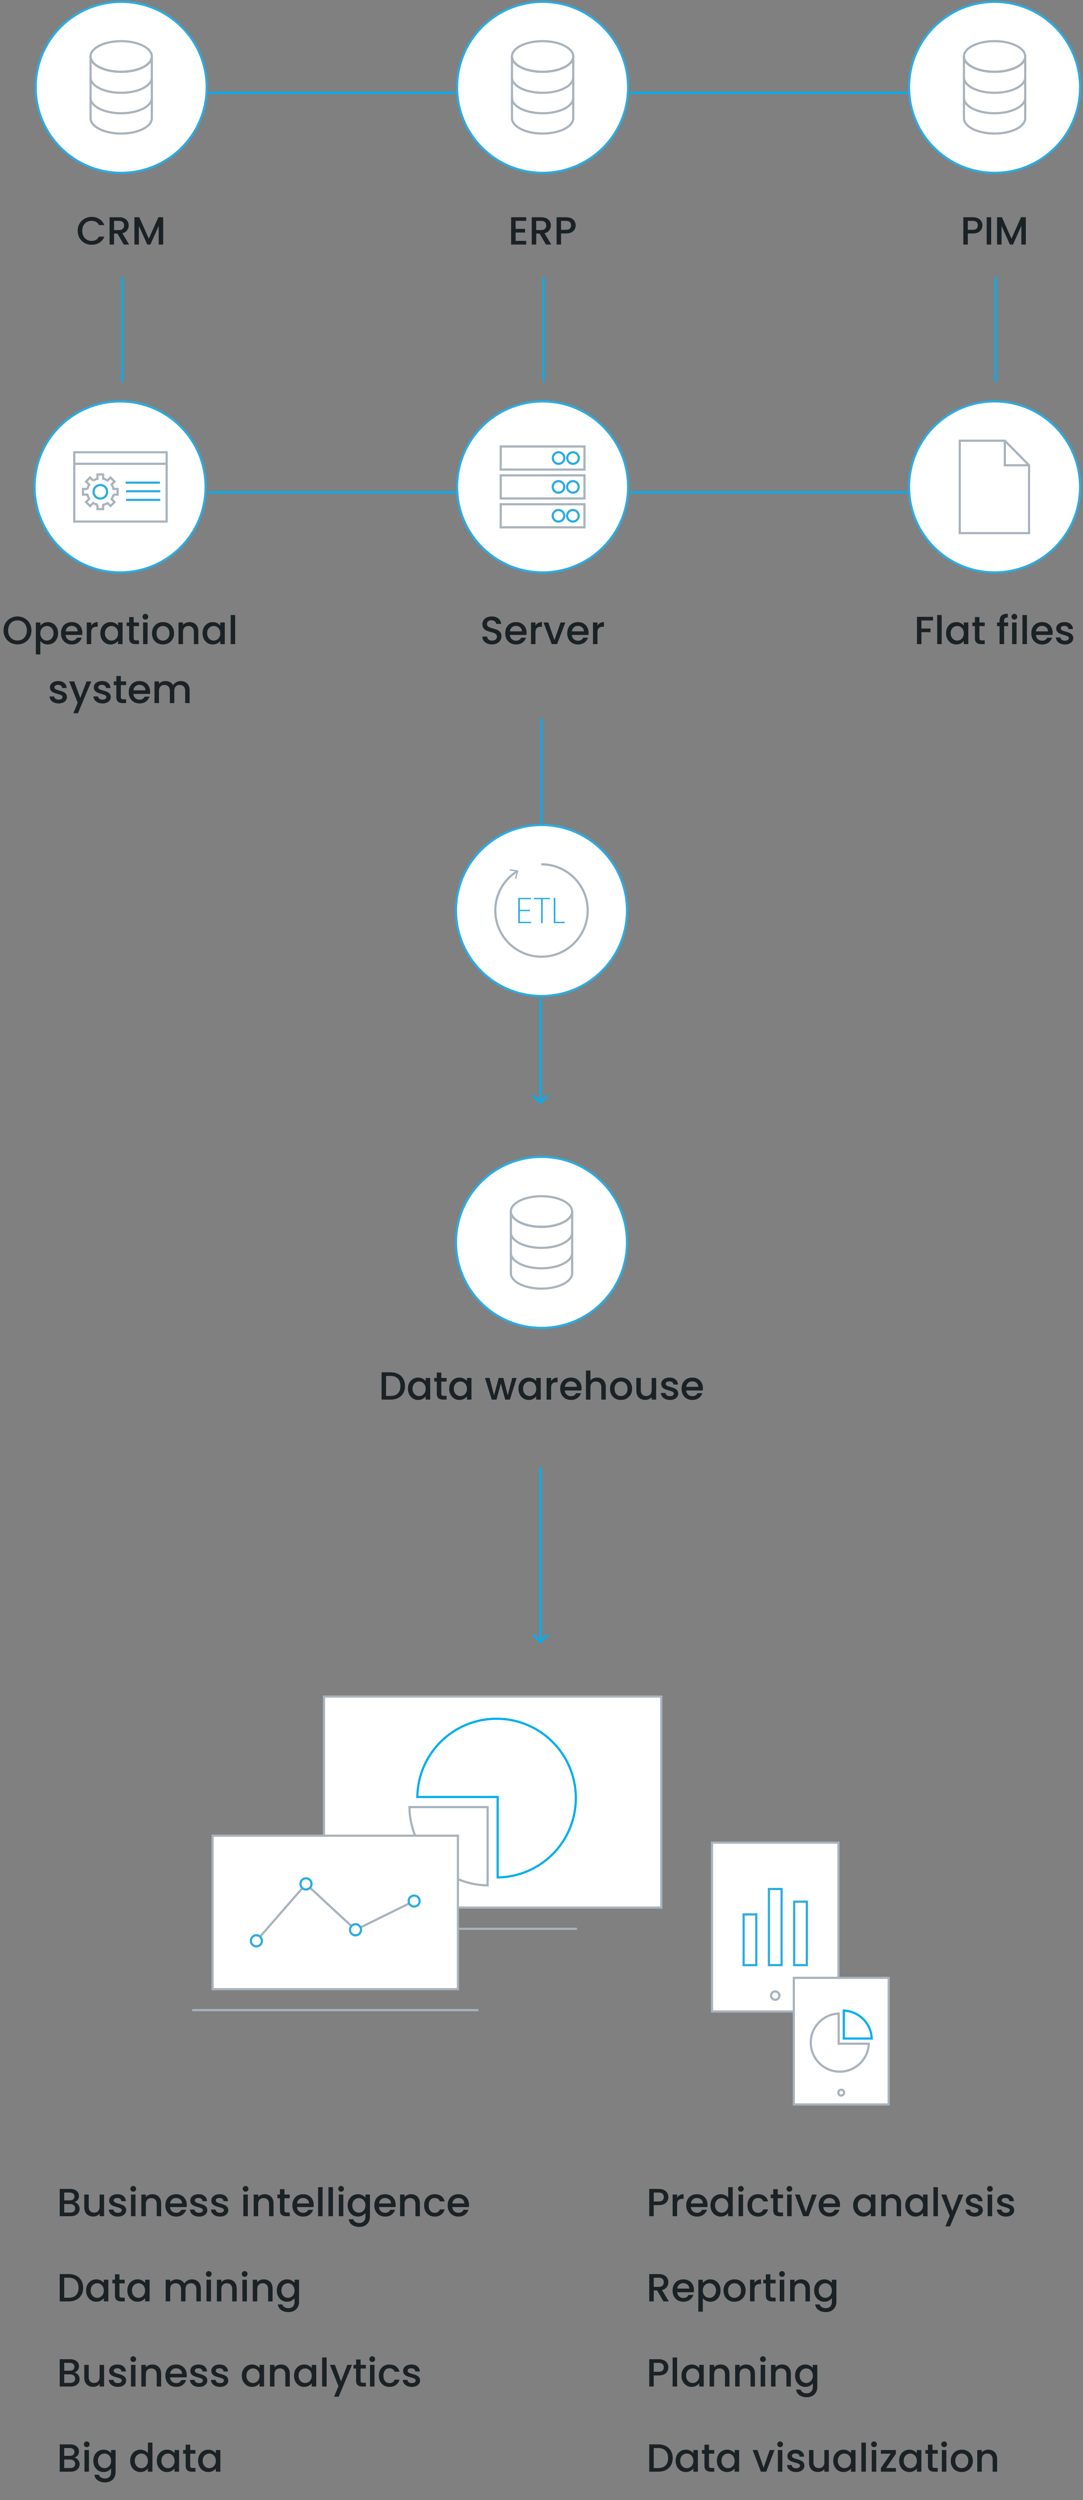
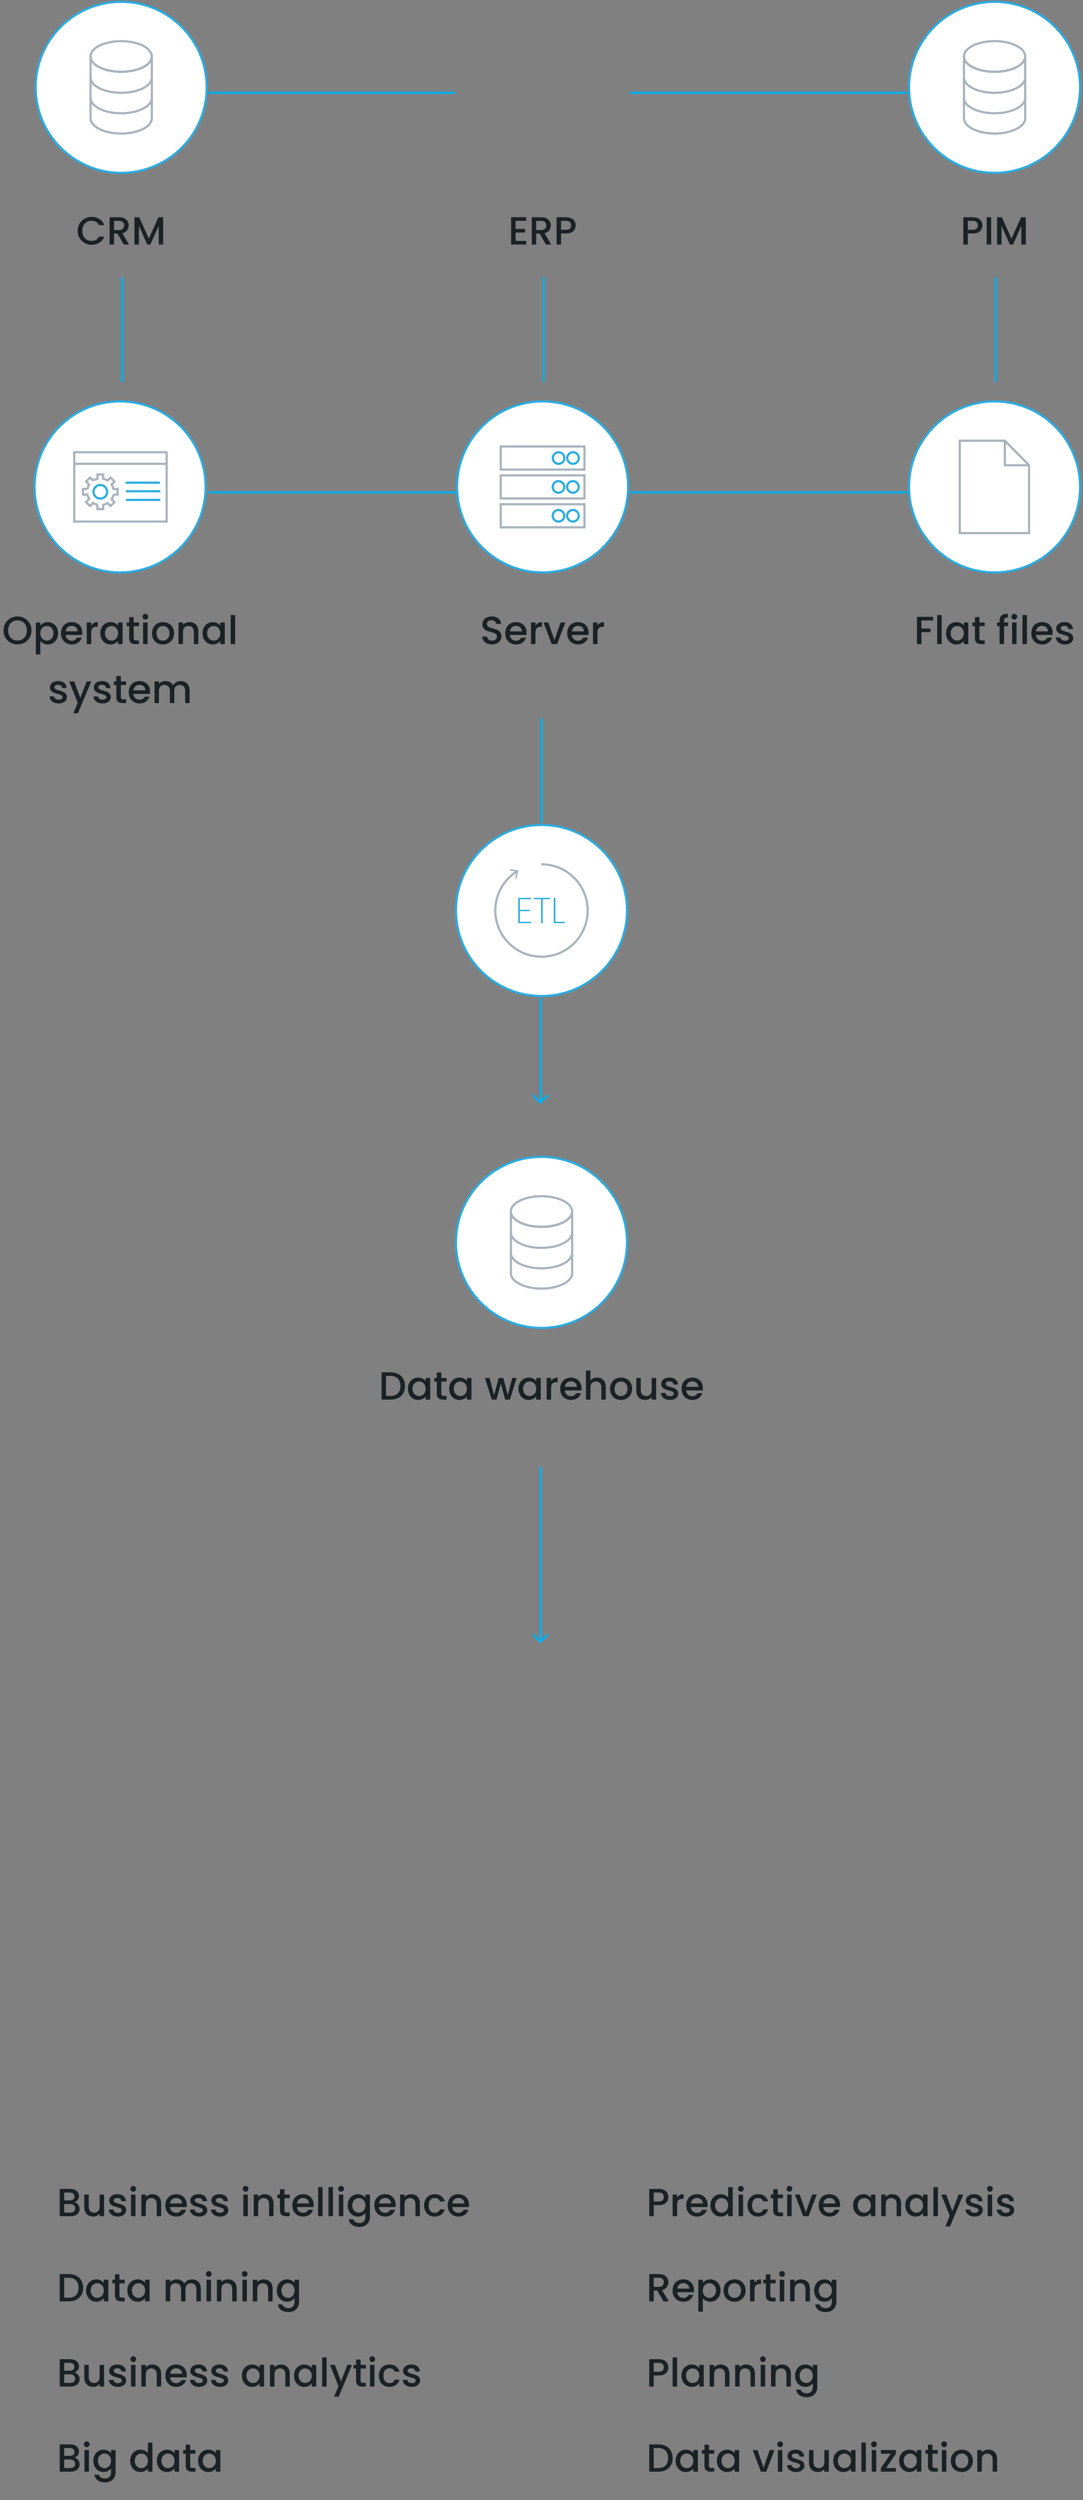
<svg xmlns="http://www.w3.org/2000/svg" width="496" height="1145" fill="none" viewBox="0 0 496 1145">
  <rect x="0" y="0" width="496" height="1145" fill="#808080" stroke="none" />
  <g clip-path="url(#a)">
    <path fill="#fff" stroke="#2aace2" d="M94.67 40c0 21.633-17.537 39.17-39.17 39.17S16.33 61.632 16.33 40 33.868.83 55.5.83 94.67 18.368 94.67 40Z" />
    <path stroke="#a8b3bd" stroke-miterlimit="10" d="M69.536 26.11v28.098c-.066 3.848-6.314 6.956-14.03 6.956s-13.97-3.108-14.03-6.956V26.11h.014c.258 3.762 6.44 6.77 14.03 6.77s13.771-3.014 14.03-6.77h.013z" />
    <path stroke="#a8b3bd" stroke-miterlimit="10" d="M69.536 25.865c0 .079 0 .165-.013.244-.258 3.762-6.433 6.77-14.03 6.77s-13.772-3.014-14.03-6.77c-.013-.08-.013-.165-.013-.245 0-3.88 6.288-7.021 14.037-7.021 7.748 0 14.036 3.14 14.036 7.022zM69.536 44.846c0 3.875-6.288 7.022-14.036 7.022-7.749 0-14.037-3.14-14.037-7.022M69.536 35.484c0 3.875-6.288 7.022-14.036 7.022-7.749 0-14.037-3.14-14.037-7.022" />
  </g>
  <path fill="#1b2225" d="M35.582 105.718q0-1.836.846-3.294a6.1 6.1 0 0 1 2.322-2.268 6.5 6.5 0 0 1 3.222-.828q1.998 0 3.546.99 1.566.972 2.268 2.772H45.32q-.486-.99-1.35-1.476t-1.998-.486q-1.242 0-2.214.558a3.94 3.94 0 0 0-1.53 1.602q-.54 1.044-.54 2.43t.54 2.43a4.07 4.07 0 0 0 1.53 1.62q.972.558 2.214.558 1.134 0 1.998-.486t1.35-1.476h2.466q-.702 1.8-2.268 2.772-1.548.972-3.546.972-1.764 0-3.222-.81a6.24 6.24 0 0 1-2.322-2.286q-.846-1.458-.846-3.294M56.686 112l-2.88-5.004H52.24V112h-2.052V99.49h4.32q1.44 0 2.43.504 1.008.504 1.494 1.35.504.846.504 1.89 0 1.224-.72 2.232-.702.99-2.178 1.35L59.134 112zm-4.446-6.642h2.268q1.152 0 1.728-.576.594-.576.594-1.548t-.576-1.512q-.576-.558-1.746-.558H52.24zm22.497-5.868V112h-2.052v-8.568L68.869 112h-1.422l-3.834-8.568V112H61.56V99.49h2.214l4.392 9.81 4.374-9.81z" />
  <g clip-path="url(#b)">
    <path fill="#fff" stroke="#2aace2" d="M287.669 40c0 21.633-17.536 39.17-39.169 39.17S209.331 61.632 209.331 40 226.867.83 248.5.83 287.669 18.368 287.669 40Z" />
    <path stroke="#a8b3bd" stroke-miterlimit="10" d="M262.536 26.11v28.098c-.066 3.848-6.314 6.956-14.03 6.956s-13.97-3.108-14.029-6.956V26.11h.013c.258 3.762 6.439 6.77 14.03 6.77s13.771-3.014 14.029-6.77h.014z" />
    <path stroke="#a8b3bd" stroke-miterlimit="10" d="M262.536 25.865c0 .079 0 .165-.013.244-.258 3.762-6.433 6.77-14.03 6.77s-13.772-3.014-14.03-6.77c-.013-.08-.013-.165-.013-.245 0-3.88 6.288-7.021 14.037-7.021 7.748 0 14.036 3.14 14.036 7.022zM262.536 44.846c0 3.875-6.287 7.022-14.036 7.022s-14.037-3.14-14.037-7.022M262.536 35.484c0 3.875-6.287 7.022-14.036 7.022s-14.037-3.14-14.037-7.022" />
  </g>
  <path fill="#1b2225" d="M236.143 101.146v3.672h4.32v1.674h-4.32v3.834h4.86V112h-6.912V99.472h6.912v1.674zM250.029 112l-2.88-5.004h-1.566V112h-2.052V99.49h4.32q1.44 0 2.43.504 1.008.504 1.494 1.35.504.846.504 1.89 0 1.224-.72 2.232-.702.99-2.178 1.35l3.096 5.184zm-4.446-6.642h2.268q1.152 0 1.728-.576.594-.576.594-1.548t-.576-1.512q-.576-.558-1.746-.558h-2.268zm18.069-2.142q0 .954-.45 1.8t-1.44 1.386q-.99.522-2.538.522h-2.268V112h-2.052V99.49h4.32q1.44 0 2.43.504 1.008.486 1.494 1.332.504.846.504 1.89m-4.428 2.034q1.17 0 1.746-.522.576-.54.576-1.512 0-2.052-2.322-2.052h-2.268v4.086z" />
  <g clip-path="url(#c)">
    <path fill="#fff" stroke="#2aace2" d="M494.669 40c0 21.633-17.536 39.17-39.169 39.17S416.331 61.632 416.331 40 433.867.83 455.5.83 494.669 18.368 494.669 40Z" />
    <path stroke="#a8b3bd" stroke-miterlimit="10" d="M469.536 26.11v28.098c-.066 3.848-6.314 6.956-14.03 6.956s-13.97-3.108-14.029-6.956V26.11h.013c.258 3.762 6.439 6.77 14.03 6.77s13.771-3.014 14.029-6.77h.014z" />
    <path stroke="#a8b3bd" stroke-miterlimit="10" d="M469.536 25.865c0 .079 0 .165-.013.244-.258 3.762-6.433 6.77-14.03 6.77s-13.772-3.014-14.03-6.77c-.013-.08-.013-.165-.013-.245 0-3.88 6.288-7.021 14.037-7.021 7.748 0 14.036 3.14 14.036 7.022zM469.536 44.846c0 3.875-6.287 7.022-14.036 7.022s-14.037-3.14-14.037-7.022M469.536 35.484c0 3.875-6.287 7.022-14.036 7.022s-14.037-3.14-14.037-7.022" />
  </g>
  <path fill="#1b2225" d="M449.936 103.216q0 .954-.45 1.8t-1.44 1.386q-.99.522-2.538.522h-2.268V112h-2.052V99.49h4.32q1.44 0 2.43.504 1.008.486 1.494 1.332.504.846.504 1.89m-4.428 2.034q1.17 0 1.746-.522.576-.54.576-1.512 0-2.052-2.322-2.052h-2.268v4.086zm8.437-5.76V112h-2.052V99.49zm15.87 0V112h-2.052v-8.568L463.947 112h-1.422l-3.834-8.568V112h-2.052V99.49h2.214l4.392 9.81 4.374-9.81z" />
  <path stroke="#00aeef" d="M95.5 42.5h113M95.5 225.5h120M56 127v48M249 127v48M456 127v48M288.5 42.5h127M288.5 225.5h127" />
  <g clip-path="url(#d)">
    <path fill="#fff" stroke="#2aace2" d="M94.17 223c0 21.633-17.537 39.169-39.17 39.169S15.83 244.633 15.83 223 33.368 183.831 55 183.831 94.17 201.367 94.17 223Z" />
    <path fill="#fff" stroke="#a8b3bd" d="M34.008 238.868h42.314v-31.736H34.008z" />
    <path stroke="#a9b3bd" d="M44.647 231.185a6.1 6.1 0 0 1-1.977-.846l-1.422 1.421-1.831-1.831 1.441-1.441a6.1 6.1 0 0 1-.8-1.957h-2.043v-2.592h2.043a6.1 6.1 0 0 1 .8-1.957l-1.441-1.442 1.831-1.831 1.422 1.422a6.2 6.2 0 0 1 1.97-.847v-1.983h2.592v1.95a6.2 6.2 0 0 1 2.03.813l1.361-1.362 1.832 1.832-1.349 1.349c.403.614.7 1.309.86 2.049h1.89v2.592h-1.89a6.1 6.1 0 0 1-.86 2.05l1.349 1.348-1.832 1.832-1.362-1.362a6.1 6.1 0 0 1-2.036.82v1.95h-2.592v-1.984z" />
    <path stroke="#2bace2" stroke-miterlimit="10" d="M42.835 225.235a3.108 3.108 0 1 1 6.216 0 3.108 3.108 0 0 1-6.216 0Z" />
    <path stroke="#a8b3bd" d="M75.992 212.422H33.678" />
    <path stroke="#2aace2" d="M73.42 224.983H57.718M73.42 228.95H57.718M73.261 221.05H57.552" />
  </g>
  <path fill="#1b2225" d="M8.012 295.126a6.6 6.6 0 0 1-3.222-.81 6.24 6.24 0 0 1-2.322-2.286q-.846-1.476-.846-3.312t.846-3.294a6.1 6.1 0 0 1 2.322-2.268 6.5 6.5 0 0 1 3.222-.828q1.764 0 3.222.828a5.94 5.94 0 0 1 2.322 2.268q.846 1.458.846 3.294t-.846 3.312a6.07 6.07 0 0 1-2.322 2.286q-1.458.81-3.222.81m0-1.782q1.242 0 2.214-.558a3.95 3.95 0 0 0 1.512-1.62q.558-1.062.558-2.448t-.558-2.43a3.83 3.83 0 0 0-1.512-1.602q-.972-.558-2.214-.558t-2.214.558a3.94 3.94 0 0 0-1.53 1.602q-.54 1.044-.54 2.43t.54 2.448a4.07 4.07 0 0 0 1.53 1.62q.972.558 2.214.558m10.461-6.804q.522-.684 1.422-1.152t2.034-.468q1.296 0 2.358.648a4.4 4.4 0 0 1 1.692 1.782q.612 1.152.612 2.646t-.612 2.682a4.63 4.63 0 0 1-1.692 1.836 4.44 4.44 0 0 1-2.358.648q-1.134 0-2.016-.45a4.6 4.6 0 0 1-1.44-1.152v6.156h-2.052v-14.634h2.052zm6.03 3.456q0-1.026-.432-1.764a2.75 2.75 0 0 0-1.116-1.134 2.9 2.9 0 0 0-1.476-.396 2.96 2.96 0 0 0-1.476.396 3.03 3.03 0 0 0-1.116 1.152q-.414.756-.414 1.782t.414 1.8q.432.756 1.116 1.152.702.396 1.476.396.792 0 1.476-.396.702-.414 1.116-1.188.432-.774.432-1.8m13.208-.198q0 .558-.072 1.008H30.06q.09 1.188.883 1.908.79.72 1.943.72 1.656 0 2.34-1.386h2.215a4.5 4.5 0 0 1-1.639 2.25q-1.17.864-2.916.864-1.422 0-2.556-.63a4.7 4.7 0 0 1-1.763-1.8q-.63-1.17-.63-2.7t.611-2.682a4.43 4.43 0 0 1 1.747-1.8q1.133-.63 2.591-.63 1.404 0 2.502.612a4.3 4.3 0 0 1 1.71 1.728q.613 1.098.613 2.538m-2.142-.648q-.02-1.134-.81-1.818-.793-.684-1.962-.684-1.062 0-1.818.684-.758.666-.9 1.818zm6.213-2.628q.45-.756 1.188-1.17.756-.432 1.782-.432v2.124h-.522q-1.206 0-1.836.612-.612.612-.612 2.124V295H39.73v-9.918h2.052zm4.172 3.474q0-1.494.612-2.646.63-1.152 1.692-1.782a4.53 4.53 0 0 1 2.376-.648q1.17 0 2.034.468.882.45 1.404 1.134v-1.44h2.07V295h-2.07v-1.476q-.522.702-1.422 1.17t-2.052.468a4.4 4.4 0 0 1-2.34-.648 4.8 4.8 0 0 1-1.692-1.836q-.612-1.188-.612-2.682m8.118.036q0-1.026-.432-1.782a2.9 2.9 0 0 0-1.098-1.152 2.9 2.9 0 0 0-1.476-.396q-.792 0-1.476.396-.684.378-1.116 1.134-.414.738-.414 1.764t.414 1.8q.432.774 1.116 1.188.702.396 1.476.396.792 0 1.476-.396a2.9 2.9 0 0 0 1.098-1.152q.432-.774.432-1.8m7.16-3.276v5.49q0 .558.251.81.27.234.9.234h1.26V295h-1.62q-1.386 0-2.124-.648t-.738-2.106v-5.49h-1.17v-1.674h1.17v-2.466h2.07v2.466h2.412v1.674zm5.347-2.988q-.558 0-.936-.378a1.27 1.27 0 0 1-.378-.936q0-.558.378-.936t.936-.378q.54 0 .918.378t.378.936-.378.936a1.25 1.25 0 0 1-.918.378m1.008 1.314V295h-2.052v-9.918zm6.996 10.08q-1.404 0-2.538-.63a4.67 4.67 0 0 1-1.782-1.8q-.648-1.17-.648-2.7 0-1.512.666-2.682a4.6 4.6 0 0 1 1.818-1.8q1.152-.63 2.574-.63t2.574.63a4.6 4.6 0 0 1 1.818 1.8q.666 1.17.666 2.682t-.684 2.682a4.8 4.8 0 0 1-1.872 1.818q-1.17.63-2.592.63m0-1.782q.792 0 1.476-.378.702-.378 1.134-1.134t.432-1.836-.414-1.818q-.414-.756-1.098-1.134a3 3 0 0 0-1.476-.378q-.792 0-1.476.378-.666.378-1.062 1.134-.396.738-.396 1.818 0 1.602.81 2.484.828.864 2.07.864m12.18-8.46q1.17 0 2.088.486.936.486 1.458 1.44t.522 2.304V295h-2.034v-5.544q0-1.332-.666-2.034-.666-.72-1.818-.72t-1.836.72q-.666.702-.666 2.034V295H81.76v-9.918h2.052v1.134a3.4 3.4 0 0 1 1.278-.954 4.2 4.2 0 0 1 1.674-.342m6.002 5.076q0-1.494.612-2.646.63-1.152 1.692-1.782a4.53 4.53 0 0 1 2.376-.648q1.17 0 2.034.468.882.45 1.404 1.134v-1.44h2.07V295h-2.07v-1.476q-.522.702-1.422 1.17t-2.052.468a4.4 4.4 0 0 1-2.34-.648 4.8 4.8 0 0 1-1.692-1.836q-.612-1.188-.612-2.682m8.118.036q0-1.026-.432-1.782a2.9 2.9 0 0 0-1.098-1.152 2.9 2.9 0 0 0-1.476-.396q-.792 0-1.476.396-.684.378-1.116 1.134-.414.738-.414 1.764t.414 1.8q.432.774 1.116 1.188.702.396 1.476.396.792 0 1.476-.396a2.9 2.9 0 0 0 1.098-1.152q.432-.774.432-1.8m6.817-8.352V295h-2.052v-13.32zm-80.858 40.482q-1.17 0-2.106-.414-.918-.432-1.458-1.152a2.9 2.9 0 0 1-.576-1.638h2.124q.054.63.594 1.062.558.414 1.386.414.864 0 1.332-.324.486-.342.486-.864 0-.558-.54-.828-.522-.27-1.674-.594a16 16 0 0 1-1.818-.594 3.26 3.26 0 0 1-1.224-.882q-.504-.594-.504-1.566 0-.792.468-1.44.468-.666 1.332-1.044.882-.378 2.016-.378 1.692 0 2.718.864 1.044.846 1.116 2.322h-2.052q-.054-.666-.54-1.062t-1.314-.396q-.81 0-1.242.306t-.432.81q0 .396.288.666t.702.432q.414.144 1.224.378 1.08.288 1.764.594.702.288 1.206.864t.522 1.53q0 .846-.468 1.512t-1.332 1.044q-.846.378-1.998.378m14.943-10.08-6.084 14.58h-2.124l2.016-4.824-3.906-9.756h2.286l2.79 7.56 2.898-7.56zm5.148 10.08q-1.17 0-2.106-.414-.918-.432-1.458-1.152a2.9 2.9 0 0 1-.576-1.638h2.124q.054.63.594 1.062.558.414 1.386.414.864 0 1.332-.324.486-.342.486-.864 0-.558-.54-.828-.522-.27-1.674-.594a16 16 0 0 1-1.818-.594 3.26 3.26 0 0 1-1.224-.882q-.504-.594-.504-1.566 0-.792.468-1.44.468-.666 1.332-1.044.882-.378 2.016-.378 1.692 0 2.718.864 1.044.846 1.116 2.322h-2.052q-.054-.666-.54-1.062t-1.314-.396q-.81 0-1.242.306t-.432.81q0 .396.288.666t.702.432q.414.144 1.224.378 1.08.288 1.764.594.702.288 1.206.864t.522 1.53q0 .846-.468 1.512t-1.332 1.044q-.846.378-1.998.378m8.41-8.406v5.49q0 .558.252.81.27.234.9.234h1.26V322h-1.62q-1.386 0-2.124-.648t-.738-2.106v-5.49h-1.17v-1.674h1.17v-2.466h2.07v2.466h2.412v1.674zm13.393 3.042q0 .558-.072 1.008h-7.578q.09 1.188.882 1.908t1.944.72q1.656 0 2.34-1.386h2.214a4.5 4.5 0 0 1-1.638 2.25q-1.17.864-2.916.864-1.422 0-2.556-.63a4.7 4.7 0 0 1-1.764-1.8q-.63-1.17-.63-2.7t.612-2.682a4.43 4.43 0 0 1 1.746-1.8q1.134-.63 2.592-.63 1.404 0 2.502.612a4.3 4.3 0 0 1 1.71 1.728q.612 1.098.612 2.538m-2.142-.648q-.018-1.134-.81-1.818t-1.962-.684q-1.062 0-1.818.684-.756.666-.9 1.818zm16.167-4.23q1.17 0 2.088.486.936.486 1.458 1.44.54.954.54 2.304V322h-2.034v-5.544q0-1.332-.666-2.034-.666-.72-1.818-.72t-1.836.72q-.666.702-.666 2.034V322h-2.034v-5.544q0-1.332-.666-2.034-.666-.72-1.818-.72t-1.836.72q-.666.702-.666 2.034V322h-2.052v-9.918h2.052v1.134a3.4 3.4 0 0 1 1.278-.954 4.05 4.05 0 0 1 1.656-.342q1.188 0 2.124.504a3.45 3.45 0 0 1 1.44 1.458q.45-.9 1.404-1.422.954-.54 2.052-.54" />
  <g clip-path="url(#e)">
    <path fill="#fff" stroke="#2aace2" d="M287.669 223c0 21.633-17.536 39.169-39.169 39.169S209.331 244.633 209.331 223s17.536-39.169 39.169-39.169 39.169 17.536 39.169 39.169Z" />
    <path stroke="#a8b3bd" stroke-miterlimit="10" d="M267.674 204.488h-38.347v10.578h38.347z" />
    <path stroke="#2aace2" stroke-miterlimit="10" d="M262.384 212.421a2.645 2.645 0 1 0 .001-5.289 2.645 2.645 0 0 0-.001 5.289ZM255.773 212.421a2.645 2.645 0 1 0 .001-5.289 2.645 2.645 0 0 0-.001 5.289Z" />
    <path stroke="#a8b3bd" stroke-miterlimit="10" d="M267.674 217.711h-38.347v10.578h38.347z" />
    <path stroke="#2aace2" stroke-miterlimit="10" d="M262.384 225.645a2.645 2.645 0 1 0 0-5.29 2.645 2.645 0 0 0 0 5.29ZM255.773 225.645a2.645 2.645 0 1 0 0-5.29 2.645 2.645 0 0 0 0 5.29Z" />
    <path stroke="#a8b3bd" stroke-miterlimit="10" d="M267.674 230.934h-38.347v10.578h38.347z" />
    <path stroke="#2aace2" stroke-miterlimit="10" d="M262.384 238.868a2.645 2.645 0 1 0 0-5.29 2.645 2.645 0 0 0 0 5.29ZM255.773 238.868a2.645 2.645 0 1 0 0-5.29 2.645 2.645 0 0 0 0 5.29Z" />
  </g>
  <path fill="#1b2225" d="M225.337 295.126q-1.26 0-2.268-.432-1.008-.45-1.584-1.26t-.576-1.89h2.196q.072.81.63 1.332.576.522 1.602.522 1.062 0 1.656-.504.594-.522.594-1.332 0-.63-.378-1.026a2.4 2.4 0 0 0-.918-.612q-.54-.216-1.512-.468-1.224-.324-1.998-.648a3.4 3.4 0 0 1-1.296-1.044q-.54-.702-.54-1.872 0-1.08.54-1.89t1.512-1.242 2.25-.432q1.818 0 2.97.918 1.17.9 1.296 2.484h-2.268q-.054-.684-.648-1.17t-1.566-.486q-.882 0-1.44.45t-.558 1.296q0 .576.342.954.36.36.9.576t1.476.468q1.242.342 2.016.684.792.342 1.332 1.062.558.702.558 1.89a3.37 3.37 0 0 1-.522 1.8q-.504.846-1.494 1.368-.972.504-2.304.504m15.832-5.328q0 .558-.072 1.008h-7.578q.09 1.188.882 1.908t1.944.72q1.656 0 2.34-1.386h2.214a4.5 4.5 0 0 1-1.638 2.25q-1.17.864-2.916.864-1.422 0-2.556-.63a4.7 4.7 0 0 1-1.764-1.8q-.63-1.17-.63-2.7t.612-2.682a4.43 4.43 0 0 1 1.746-1.8q1.134-.63 2.592-.63 1.404 0 2.502.612a4.3 4.3 0 0 1 1.71 1.728q.612 1.098.612 2.538m-2.142-.648q-.018-1.134-.81-1.818t-1.962-.684q-1.062 0-1.818.684-.756.666-.9 1.818zm6.213-2.628q.45-.756 1.188-1.17.756-.432 1.782-.432v2.124h-.522q-1.206 0-1.836.612-.612.612-.612 2.124V295h-2.052v-9.918h2.052zm8.69 6.642 2.808-8.082h2.178l-3.78 9.918h-2.448l-3.762-9.918h2.196zm15.627-3.366q0 .558-.072 1.008h-7.578q.09 1.188.882 1.908t1.944.72q1.656 0 2.34-1.386h2.214a4.5 4.5 0 0 1-1.638 2.25q-1.17.864-2.916.864-1.422 0-2.556-.63a4.7 4.7 0 0 1-1.764-1.8q-.63-1.17-.63-2.7t.612-2.682a4.43 4.43 0 0 1 1.746-1.8q1.134-.63 2.592-.63 1.404 0 2.502.612a4.3 4.3 0 0 1 1.71 1.728q.612 1.098.612 2.538m-2.142-.648q-.018-1.134-.81-1.818t-1.962-.684q-1.062 0-1.818.684-.756.666-.9 1.818zm6.214-2.628q.45-.756 1.188-1.17.756-.432 1.782-.432v2.124h-.522q-1.206 0-1.836.612-.612.612-.612 2.124V295h-2.052v-9.918h2.052z" />
  <g clip-path="url(#f)">
    <path fill="#fff" stroke="#2aace2" d="M494.669 223c0 21.633-17.536 39.169-39.169 39.169S416.331 244.633 416.331 223s17.536-39.169 39.169-39.169 39.169 17.536 39.169 39.169Z" />
    <path stroke="#a8b3bd" stroke-miterlimit="10" d="M471.288 244.157h-31.735v-42.314h20.654l11.081 11.24z" />
    <path stroke="#a8b3bd" stroke-miterlimit="10" d="M471.447 213.083h-11.239v-11.24" />
  </g>
  <path fill="#1b2225" d="M427.324 282.49v1.674h-5.31v3.69h4.14v1.674h-4.14V295h-2.052v-12.51zm3.954-.81V295h-2.052v-13.32zm2.01 8.316q0-1.494.612-2.646.63-1.152 1.692-1.782a4.53 4.53 0 0 1 2.376-.648q1.17 0 2.034.468.882.45 1.404 1.134v-1.44h2.07V295h-2.07v-1.476q-.522.702-1.422 1.17t-2.052.468a4.4 4.4 0 0 1-2.34-.648 4.8 4.8 0 0 1-1.692-1.836q-.612-1.188-.612-2.682m8.118.036q0-1.026-.432-1.782a2.9 2.9 0 0 0-1.098-1.152 2.9 2.9 0 0 0-1.476-.396q-.792 0-1.476.396-.684.378-1.116 1.134-.414.738-.414 1.764t.414 1.8q.432.774 1.116 1.188.702.396 1.476.396.792 0 1.476-.396a2.9 2.9 0 0 0 1.098-1.152q.432-.774.432-1.8m7.159-3.276v5.49q0 .558.252.81.27.234.9.234h1.26V295h-1.62q-1.386 0-2.124-.648t-.738-2.106v-5.49h-1.17v-1.674h1.17v-2.466h2.07v2.466h2.412v1.674zm13.137 0h-1.836V295h-2.07v-8.244h-1.17v-1.674h1.17v-.702q0-1.71.9-2.484.918-.792 2.862-.792v1.71q-.936 0-1.314.36-.378.342-.378 1.206v.702h1.836zm2.863-2.988q-.558 0-.936-.378a1.27 1.27 0 0 1-.378-.936q0-.558.378-.936t.936-.378q.54 0 .918.378t.378.936-.378.936a1.25 1.25 0 0 1-.918.378m1.008 1.314V295h-2.052v-9.918zm4.746-3.402V295h-2.052v-13.32zm11.784 8.118q0 .558-.072 1.008h-7.578q.09 1.188.882 1.908t1.944.72q1.656 0 2.34-1.386h2.214a4.5 4.5 0 0 1-1.638 2.25q-1.17.864-2.916.864-1.422 0-2.556-.63a4.7 4.7 0 0 1-1.764-1.8q-.63-1.17-.63-2.7t.612-2.682a4.43 4.43 0 0 1 1.746-1.8q1.134-.63 2.592-.63 1.404 0 2.502.612a4.3 4.3 0 0 1 1.71 1.728q.612 1.098.612 2.538m-2.142-.648q-.018-1.134-.81-1.818t-1.962-.684q-1.062 0-1.818.684-.756.666-.9 1.818zm7.761 6.012q-1.17 0-2.106-.414-.918-.432-1.458-1.152a2.9 2.9 0 0 1-.576-1.638h2.124q.054.63.594 1.062.558.414 1.386.414.864 0 1.332-.324.486-.342.486-.864 0-.558-.54-.828-.522-.27-1.674-.594a16 16 0 0 1-1.818-.594 3.26 3.26 0 0 1-1.224-.882q-.504-.594-.504-1.566 0-.792.468-1.44.468-.666 1.332-1.044.882-.378 2.016-.378 1.692 0 2.718.864 1.044.846 1.116 2.322h-2.052q-.054-.666-.54-1.062t-1.314-.396q-.81 0-1.242.306t-.432.81q0 .396.288.666t.702.432q.414.144 1.224.378 1.08.288 1.764.594.702.288 1.206.864t.522 1.53q0 .846-.468 1.512t-1.332 1.044q-.846.378-1.998.378" />
  <path stroke="#00aeef" d="M248 329v48" />
  <path fill="#00aeef" d="M247.146 505.354a.5.5 0 0 0 .708 0l3.182-3.182a.502.502 0 0 0-.708-.708l-2.828 2.829-2.828-2.829a.502.502 0 0 0-.708.708zM247 457v48h1v-48zM247.146 752.354a.5.5 0 0 0 .708 0l3.182-3.182a.502.502 0 0 0-.708-.708l-2.828 2.829-2.828-2.829a.502.502 0 0 0-.708.708zM247 672v80h1v-80z" />
  <g clip-path="url(#g)">
    <path fill="#fff" stroke="#a8b3bd" d="M302.868 776.998H148.391v96.635h154.477z" />
    <path stroke="#a8b3bd" d="M187.01 883.372h77.239M223.315 863.47c-19.644-.265-35.536-16.155-35.801-35.838h35.801z" />
    <path stroke="#00aeef" d="M227.924 823.499v-.5h-36.801c.267-19.831 16.408-35.842 36.301-35.842 20.04 0 36.305 16.281 36.305 36.342 0 19.895-15.976 36.071-35.805 36.339z" />
    <path fill="#fff" stroke="#a8b3bd" d="M209.72 840.723H97.37v70.291h112.35z" />
    <path stroke="#a8b3bd" d="M88 920.614h131.07M117.428 888.901l22.709-26.065M162.826 883.851l-22.689-21.015M189.622 870.659l-26.796 13.192" />
    <path fill="#fff" stroke="#2aace2" d="M117.428 891.415a2.51 2.51 0 0 0 2.512-2.514 2.513 2.513 0 1 0-5.024 0 2.513 2.513 0 0 0 2.512 2.514ZM140.137 865.351a2.513 2.513 0 0 0 2.512-2.515 2.513 2.513 0 1 0-5.024 0 2.514 2.514 0 0 0 2.512 2.515ZM162.826 886.366a2.513 2.513 0 0 0 2.512-2.515 2.513 2.513 0 1 0-5.024 0 2.514 2.514 0 0 0 2.512 2.515ZM189.623 873.174a2.514 2.514 0 1 0-.003-5.027 2.514 2.514 0 0 0 .003 5.027Z" />
    <path fill="#fff" stroke="#a8b3bd" d="M384.015 843.916h-57.919v77.316h57.919z" />
    <path stroke="#a8b3bd" d="M356.958 913.968a1.914 1.914 0 0 1-1.913 1.915 1.914 1.914 0 0 1-1.912-1.915c0-1.058.857-1.915 1.912-1.915 1.056 0 1.913.857 1.913 1.915Z" />
    <path stroke="#2aace2" d="M346.372 876.767h-5.802v23.25h5.802zM357.956 865.131h-5.802v34.866h5.802zM369.52 870.939h-5.802v29.058h5.802z" />
    <path fill="#fff" stroke="#a8b3bd" d="M407.003 905.825h-43.444v57.977h43.444z" />
    <path stroke="#a8b3bd" d="M386.585 958.374a1.315 1.315 0 1 1-2.628 0 1.314 1.314 0 1 1 2.628 0Z" />
    <path stroke="#00aeef" d="M399.236 933.625h-12.787v-12.801c6.942.257 12.531 5.85 12.787 12.801Z" />
    <path stroke="#a8b3bd" d="M384.113 935.482v.5H397.9c-.262 7.117-6.115 12.811-13.287 12.811-7.34 0-13.297-5.963-13.297-13.311 0-7.18 5.689-13.038 12.797-13.301z" />
  </g>
  <g clip-path="url(#h)">
    <path fill="#fff" stroke="#2aace2" d="M287.169 417c0 21.633-17.536 39.169-39.169 39.169S208.831 438.633 208.831 417s17.536-39.169 39.169-39.169 39.169 17.536 39.169 39.169Z" />
    <path stroke="#a8b3bd" d="M236.813 399.043c-5.983 3.736-9.97 10.38-9.97 17.957 0 11.683 9.474 21.157 21.157 21.157s21.157-9.474 21.157-21.157-9.475-21.157-21.157-21.157h-.113" />
    <path fill="#a8b3bd" d="m233.514 398.025-.113.654 3.214.536-.767 3.167.648.152.932-3.855z" />
    <path fill="#2aace2" d="M238.083 411.836v4.833h4.621v.629h-4.621v4.866h5.117v.628h-5.858v-11.584h5.858v.628zM251.848 411.208v.628h-3.299v10.956h-.741v-10.956h-3.299v-.628h7.346zM254.354 422.164h4.304v.628h-5.051v-11.584h.74v10.956z" />
  </g>
  <g clip-path="url(#i)">
    <path fill="#fff" stroke="#2aace2" d="M287.169 569c0 21.633-17.536 39.169-39.169 39.169S208.831 590.633 208.831 569s17.536-39.169 39.169-39.169 39.169 17.536 39.169 39.169Z" />
    <path stroke="#a8b3bd" stroke-miterlimit="10" d="M262.036 555.109v28.099c-.066 3.848-6.314 6.956-14.03 6.956s-13.97-3.108-14.029-6.956v-28.099h.013c.258 3.762 6.439 6.77 14.03 6.77s13.771-3.015 14.029-6.77h.014z" />
    <path stroke="#a8b3bd" stroke-miterlimit="10" d="M262.036 554.864c0 .08 0 .166-.013.245-.258 3.762-6.433 6.77-14.03 6.77s-13.772-3.015-14.03-6.77c-.013-.079-.013-.165-.013-.245 0-3.881 6.288-7.021 14.037-7.021 7.748 0 14.036 3.14 14.036 7.021zM262.036 573.846c0 3.875-6.287 7.022-14.036 7.022s-14.037-3.141-14.037-7.022M262.036 564.484c0 3.875-6.287 7.022-14.036 7.022s-14.037-3.141-14.037-7.022" />
  </g>
  <path fill="#1b2225" d="M178.843 628.49q1.998 0 3.492.774a5.34 5.34 0 0 1 2.322 2.196q.828 1.422.828 3.33t-.828 3.312q-.81 1.404-2.322 2.16-1.494.738-3.492.738h-4.086v-12.51zm0 10.836q2.196 0 3.366-1.188t1.17-3.348q0-2.178-1.17-3.402t-3.366-1.224h-2.034v9.162zm7.992-3.33q0-1.494.612-2.646.63-1.152 1.692-1.782a4.53 4.53 0 0 1 2.376-.648q1.17 0 2.034.468.882.45 1.404 1.134v-1.44h2.07V641h-2.07v-1.476q-.522.702-1.422 1.17t-2.052.468a4.4 4.4 0 0 1-2.34-.648 4.8 4.8 0 0 1-1.692-1.836q-.612-1.188-.612-2.682m8.118.036q0-1.026-.432-1.782a2.9 2.9 0 0 0-1.098-1.152 2.9 2.9 0 0 0-1.476-.396q-.792 0-1.476.396-.684.378-1.116 1.134-.414.738-.414 1.764t.414 1.8q.432.774 1.116 1.188.702.396 1.476.396.792 0 1.476-.396a2.9 2.9 0 0 0 1.098-1.152q.432-.774.432-1.8m7.159-3.276v5.49q0 .558.252.81.27.234.9.234h1.26V641h-1.62q-1.386 0-2.124-.648t-.738-2.106v-5.49h-1.17v-1.674h1.17v-2.466h2.07v2.466h2.412v1.674zm3.619 3.24q0-1.494.612-2.646.63-1.152 1.692-1.782a4.53 4.53 0 0 1 2.376-.648q1.17 0 2.034.468.882.45 1.404 1.134v-1.44h2.07V641h-2.07v-1.476q-.522.702-1.422 1.17t-2.052.468a4.4 4.4 0 0 1-2.34-.648 4.8 4.8 0 0 1-1.692-1.836q-.612-1.188-.612-2.682m8.118.036q0-1.026-.432-1.782a2.9 2.9 0 0 0-1.098-1.152 2.9 2.9 0 0 0-1.476-.396q-.792 0-1.476.396-.684.378-1.116 1.134-.414.738-.414 1.764t.414 1.8q.432.774 1.116 1.188.702.396 1.476.396.792 0 1.476-.396a2.9 2.9 0 0 0 1.098-1.152q.432-.774.432-1.8m22.761-4.95L233.532 641h-2.16l-1.998-7.326-1.998 7.326h-2.16l-3.096-9.918h2.088l2.07 7.974 2.106-7.974h2.142l2.016 7.938 2.052-7.938zm.85 4.914q0-1.494.612-2.646.63-1.152 1.692-1.782a4.53 4.53 0 0 1 2.376-.648q1.17 0 2.034.468.882.45 1.404 1.134v-1.44h2.07V641h-2.07v-1.476q-.522.702-1.422 1.17t-2.052.468a4.4 4.4 0 0 1-2.34-.648 4.8 4.8 0 0 1-1.692-1.836q-.612-1.188-.612-2.682m8.118.036q0-1.026-.432-1.782a2.9 2.9 0 0 0-1.098-1.152 2.9 2.9 0 0 0-1.476-.396q-.792 0-1.476.396-.684.378-1.116 1.134-.414.738-.414 1.764t.414 1.8q.432.774 1.116 1.188.702.396 1.476.396.792 0 1.476-.396a2.9 2.9 0 0 0 1.098-1.152q.432-.774.432-1.8m6.817-3.51q.45-.756 1.188-1.17.756-.432 1.782-.432v2.124h-.522q-1.206 0-1.836.612-.612.612-.612 2.124V641h-2.052v-9.918h2.052zm13.946 3.276q0 .558-.072 1.008h-7.578q.09 1.188.882 1.908t1.944.72q1.656 0 2.34-1.386h2.214a4.5 4.5 0 0 1-1.638 2.25q-1.17.864-2.916.864-1.422 0-2.556-.63a4.7 4.7 0 0 1-1.764-1.8q-.63-1.17-.63-2.7t.612-2.682a4.43 4.43 0 0 1 1.746-1.8q1.134-.63 2.592-.63 1.404 0 2.502.612a4.3 4.3 0 0 1 1.71 1.728q.612 1.098.612 2.538m-2.142-.648q-.018-1.134-.81-1.818t-1.962-.684q-1.062 0-1.818.684-.756.666-.9 1.818zm9.292-4.23q1.134 0 2.016.486a3.4 3.4 0 0 1 1.404 1.44q.522.954.522 2.304V641h-2.034v-5.544q0-1.332-.666-2.034-.666-.72-1.818-.72t-1.836.72q-.666.702-.666 2.034V641h-2.052v-13.32h2.052v4.554q.522-.63 1.314-.972a4.5 4.5 0 0 1 1.764-.342m10.861 10.242q-1.404 0-2.538-.63a4.67 4.67 0 0 1-1.782-1.8q-.648-1.17-.648-2.7 0-1.512.666-2.682a4.6 4.6 0 0 1 1.818-1.8q1.152-.63 2.574-.63t2.574.63a4.6 4.6 0 0 1 1.818 1.8q.666 1.17.666 2.682t-.684 2.682a4.8 4.8 0 0 1-1.872 1.818q-1.17.63-2.592.63m0-1.782q.792 0 1.476-.378.702-.378 1.134-1.134t.432-1.836-.414-1.818q-.414-.756-1.098-1.134a3 3 0 0 0-1.476-.378q-.792 0-1.476.378-.666.378-1.062 1.134-.396.738-.396 1.818 0 1.602.81 2.484.828.864 2.07.864m16.159-8.298V641h-2.052v-1.17q-.486.612-1.278.972a4.05 4.05 0 0 1-1.656.342q-1.17 0-2.106-.486a3.6 3.6 0 0 1-1.458-1.44q-.522-.954-.522-2.304v-5.832h2.034v5.526q0 1.332.666 2.052.666.702 1.818.702t1.818-.702q.684-.72.684-2.052v-5.526zm6.307 10.08q-1.17 0-2.106-.414-.918-.432-1.458-1.152a2.9 2.9 0 0 1-.576-1.638h2.124q.054.63.594 1.062.558.414 1.386.414.864 0 1.332-.324.486-.342.486-.864 0-.558-.54-.828-.522-.27-1.674-.594a16 16 0 0 1-1.818-.594 3.26 3.26 0 0 1-1.224-.882q-.504-.594-.504-1.566 0-.792.468-1.44.468-.666 1.332-1.044.882-.378 2.016-.378 1.692 0 2.718.864 1.044.846 1.116 2.322h-2.052q-.054-.666-.54-1.062t-1.314-.396q-.81 0-1.242.306t-.432.81q0 .396.288.666t.702.432q.414.144 1.224.378 1.08.288 1.764.594.702.288 1.206.864t.522 1.53q0 .846-.468 1.512t-1.332 1.044q-.846.378-1.998.378m15.105-5.364q0 .558-.072 1.008h-7.578q.09 1.188.882 1.908t1.944.72q1.656 0 2.34-1.386h2.214a4.5 4.5 0 0 1-1.638 2.25q-1.17.864-2.916.864-1.422 0-2.556-.63a4.7 4.7 0 0 1-1.764-1.8q-.63-1.17-.63-2.7t.612-2.682a4.43 4.43 0 0 1 1.746-1.8q1.134-.63 2.592-.63 1.404 0 2.502.612a4.3 4.3 0 0 1 1.71 1.728q.612 1.098.612 2.538m-2.142-.648q-.018-1.134-.81-1.818t-1.962-.684q-1.062 0-1.818.684-.756.666-.9 1.818zM34.046 1008.57c.672.12 1.242.48 1.71 1.07.468.58.702 1.25.702 1.99 0 .64-.168 1.22-.504 1.73-.324.51-.798.91-1.422 1.21-.624.29-1.35.43-2.178.43H27.35v-12.51h4.77c.852 0 1.584.14 2.196.43q.918.435 1.386 1.17.468.72.468 1.62 0 1.08-.576 1.8c-.384.48-.9.84-1.548 1.06m-4.644-.82h2.538q1.008 0 1.566-.45c.384-.32.576-.76.576-1.34 0-.56-.192-1-.576-1.31-.372-.32-.894-.49-1.566-.49h-2.538zm2.772 5.58q1.044 0 1.638-.51c.396-.33.594-.8.594-1.4 0-.61-.21-1.1-.63-1.46q-.63-.54-1.674-.54h-2.7v3.91zm15.496-8.25v9.92h-2.052v-1.17c-.324.41-.75.73-1.278.97-.516.23-1.068.34-1.656.34q-1.17 0-2.106-.48a3.66 3.66 0 0 1-1.458-1.44q-.522-.96-.522-2.31v-5.83h2.034v5.53c0 .89.222 1.57.666 2.05.444.47 1.05.7 1.818.7s1.374-.23 1.818-.7c.456-.48.684-1.16.684-2.05v-5.53zm6.307 10.08c-.78 0-1.482-.14-2.106-.41-.612-.29-1.098-.67-1.458-1.15-.36-.5-.552-1.04-.576-1.64h2.124c.036.42.234.77.594 1.06.372.28.834.41 1.386.41.576 0 1.02-.1 1.332-.32.324-.23.486-.52.486-.86 0-.38-.18-.65-.54-.83q-.522-.27-1.674-.6c-.744-.2-1.35-.4-1.818-.59a3.3 3.3 0 0 1-1.224-.88c-.336-.4-.504-.92-.504-1.57q0-.795.468-1.44c.312-.44.756-.79 1.332-1.04.588-.25 1.26-.38 2.016-.38 1.128 0 2.034.29 2.718.86.696.57 1.068 1.34 1.116 2.33h-2.052c-.036-.45-.216-.8-.54-1.07q-.486-.39-1.314-.39-.81 0-1.242.3-.432.315-.432.81c0 .27.096.49.288.67s.426.32.702.43c.276.1.684.22 1.224.38.72.19 1.308.39 1.764.59.468.2.87.48 1.206.87q.504.57.522 1.53c0 .56-.156 1.07-.468 1.51s-.756.79-1.332 1.04c-.564.26-1.23.38-1.998.38m7.06-11.39a1.28 1.28 0 0 1-.936-.38 1.26 1.26 0 0 1-.378-.94q0-.555.378-.93c.252-.25.564-.38.936-.38.36 0 .666.13.918.38q.378.375.378.93c0 .38-.126.69-.378.94a1.26 1.26 0 0 1-.918.38m1.008 1.31v9.92h-2.052v-9.92zm7.698-.16c.78 0 1.476.16 2.088.49q.936.48 1.458 1.44c.348.63.522 1.4.522 2.3v5.85h-2.034v-5.54q0-1.335-.666-2.04-.666-.72-1.818-.72t-1.836.72q-.666.705-.666 2.04v5.54h-2.052v-9.92h2.052v1.14q.504-.615 1.278-.96a4.1 4.1 0 0 1 1.674-.34m15.775 4.88c0 .37-.024.71-.072 1.01h-7.578c.06.79.354 1.42.882 1.9q.792.72 1.944.72 1.656 0 2.34-1.38h2.214q-.45 1.365-1.638 2.25c-.78.57-1.752.86-2.916.86q-1.422 0-2.556-.63a4.7 4.7 0 0 1-1.764-1.8q-.63-1.17-.63-2.7c0-1.02.204-1.91.612-2.68a4.43 4.43 0 0 1 1.746-1.8q1.134-.63 2.592-.63c.936 0 1.77.2 2.502.61s1.302.99 1.71 1.73c.408.73.612 1.58.612 2.54m-2.142-.65c-.012-.76-.282-1.36-.81-1.82-.528-.45-1.182-.68-1.962-.68a2.64 2.64 0 0 0-1.818.68c-.504.45-.804 1.05-.9 1.82zm7.761 6.01c-.78 0-1.481-.14-2.106-.41-.612-.29-1.098-.67-1.458-1.15-.36-.5-.551-1.04-.575-1.64h2.123c.037.42.235.77.595 1.06.372.28.834.41 1.386.41.575 0 1.02-.1 1.331-.32.324-.23.486-.52.486-.86 0-.38-.18-.65-.54-.83q-.522-.27-1.674-.6c-.743-.2-1.35-.4-1.817-.59a3.3 3.3 0 0 1-1.225-.88c-.335-.4-.504-.92-.504-1.57q0-.795.468-1.44c.313-.44.757-.79 1.333-1.04.588-.25 1.26-.38 2.016-.38 1.127 0 2.034.29 2.718.86.695.57 1.067 1.34 1.115 2.33h-2.052c-.035-.45-.216-.8-.54-1.07q-.484-.39-1.314-.39-.81 0-1.242.3-.43.315-.431.81c0 .27.096.49.287.67.193.18.427.32.703.43.276.1.683.22 1.224.38.72.19 1.307.39 1.763.59.469.2.87.48 1.207.87q.503.57.522 1.53c0 .56-.157 1.07-.469 1.51s-.755.79-1.332 1.04c-.564.26-1.23.38-1.998.38m9.616 0c-.78 0-1.482-.14-2.106-.41-.612-.29-1.098-.67-1.458-1.15-.36-.5-.552-1.04-.576-1.64h2.124c.036.42.234.77.594 1.06.372.28.834.41 1.386.41.576 0 1.02-.1 1.332-.32.324-.23.486-.52.486-.86 0-.38-.18-.65-.54-.83q-.522-.27-1.674-.6c-.744-.2-1.35-.4-1.818-.59a3.3 3.3 0 0 1-1.224-.88c-.336-.4-.504-.92-.504-1.57q0-.795.468-1.44c.312-.44.756-.79 1.332-1.04.588-.25 1.26-.38 2.016-.38 1.128 0 2.034.29 2.718.86.696.57 1.068 1.34 1.116 2.33h-2.052c-.036-.45-.216-.8-.54-1.07q-.486-.39-1.314-.39-.81 0-1.242.3-.432.315-.432.81c0 .27.096.49.288.67s.426.32.702.43c.276.1.684.22 1.224.38.72.19 1.308.39 1.764.59.468.2.87.48 1.206.87q.504.57.522 1.53c0 .56-.156 1.07-.468 1.51s-.756.79-1.332 1.04c-.564.26-1.23.38-1.998.38m11.735-11.39a1.28 1.28 0 0 1-.936-.38 1.26 1.26 0 0 1-.378-.94q0-.555.378-.93c.252-.25.564-.38.936-.38.36 0 .666.13.918.38q.378.375.378.93c0 .38-.126.69-.378.94a1.26 1.26 0 0 1-.918.38m1.008 1.31v9.92h-2.052v-9.92zm7.698-.16c.78 0 1.476.16 2.088.49q.936.48 1.458 1.44c.348.63.522 1.4.522 2.3v5.85h-2.034v-5.54q0-1.335-.666-2.04-.666-.72-1.818-.72t-1.836.72q-.666.705-.666 2.04v5.54h-2.052v-9.92h2.052v1.14q.504-.615 1.278-.96a4.1 4.1 0 0 1 1.674-.34m9.079 1.84v5.49q0 .555.252.81c.18.15.48.23.9.23h1.26v1.71h-1.62c-.924 0-1.632-.22-2.124-.65q-.738-.645-.738-2.1v-5.49h-1.17v-1.68h1.17v-2.46h2.07v2.46h2.412v1.68zm13.394 3.04c0 .37-.024.71-.072 1.01h-7.578c.06.79.354 1.42.882 1.9q.792.72 1.944.72 1.656 0 2.34-1.38h2.214q-.45 1.365-1.638 2.25c-.78.57-1.752.86-2.916.86q-1.422 0-2.556-.63a4.7 4.7 0 0 1-1.764-1.8q-.63-1.17-.63-2.7c0-1.02.204-1.91.612-2.68a4.43 4.43 0 0 1 1.746-1.8q1.134-.63 2.592-.63c.936 0 1.77.2 2.502.61s1.302.99 1.71 1.73c.408.73.612 1.58.612 2.54m-2.142-.65c-.012-.76-.282-1.36-.81-1.82-.528-.45-1.182-.68-1.962-.68a2.64 2.64 0 0 0-1.818.68c-.504.45-.804 1.05-.9 1.82zm6.213-7.47V1015h-2.052v-13.32zm4.746 0V1015h-2.052v-13.32zm3.738 2.09a1.28 1.28 0 0 1-.936-.38 1.26 1.26 0 0 1-.378-.94q0-.555.378-.93c.252-.25.564-.38.936-.38.36 0 .666.13.918.38q.378.375.378.93c0 .38-.126.69-.378.94a1.26 1.26 0 0 1-.918.38m1.008 1.31v9.92h-2.052v-9.92zm6.69-.16c.768 0 1.446.16 2.034.47.6.3 1.068.68 1.404 1.13v-1.44h2.07v10.08q0 1.365-.576 2.43a4.1 4.1 0 0 1-1.674 1.69c-.72.41-1.584.62-2.592.62q-2.016 0-3.348-.96-1.332-.93-1.512-2.55h2.034c.156.51.486.93.99 1.24q.774.48 1.836.48 1.242 0 1.998-.75c.516-.51.774-1.24.774-2.2v-1.65c-.348.46-.822.86-1.422 1.18-.588.32-1.26.47-2.016.47a4.46 4.46 0 0 1-2.376-.65q-1.062-.66-1.692-1.83c-.408-.79-.612-1.69-.612-2.68 0-1 .204-1.88.612-2.65.42-.77.984-1.36 1.692-1.78.72-.43 1.512-.65 2.376-.65m3.438 5.11c0-.68-.144-1.28-.432-1.78-.276-.5-.642-.89-1.098-1.15-.456-.27-.948-.4-1.476-.4s-1.02.13-1.476.4c-.456.25-.828.63-1.116 1.13q-.414.735-.414 1.77 0 1.02.414 1.8c.288.51.66.91 1.116 1.18.468.27.96.4 1.476.4.528 0 1.02-.13 1.476-.4.456-.26.822-.64 1.098-1.15q.432-.765.432-1.8m13.855-.23c0 .37-.024.71-.072 1.01h-7.578c.06.79.354 1.42.882 1.9q.792.72 1.944.72 1.656 0 2.34-1.38h2.214q-.45 1.365-1.638 2.25c-.78.57-1.752.86-2.916.86q-1.422 0-2.556-.63a4.7 4.7 0 0 1-1.764-1.8q-.63-1.17-.63-2.7c0-1.02.204-1.91.612-2.68a4.43 4.43 0 0 1 1.746-1.8q1.134-.63 2.592-.63c.936 0 1.77.2 2.502.61s1.302.99 1.71 1.73c.408.73.612 1.58.612 2.54m-2.142-.65c-.012-.76-.282-1.36-.81-1.82-.528-.45-1.182-.68-1.962-.68a2.64 2.64 0 0 0-1.818.68c-.504.45-.804 1.05-.9 1.82zm9.166-4.23c.78 0 1.476.16 2.088.49q.936.48 1.458 1.44c.348.63.522 1.4.522 2.3v5.85h-2.034v-5.54q0-1.335-.666-2.04-.666-.72-1.818-.72t-1.836.72q-.666.705-.666 2.04v5.54h-2.052v-9.92h2.052v1.14q.504-.615 1.278-.96a4.1 4.1 0 0 1 1.674-.34m6.001 5.11c0-1.02.204-1.91.612-2.68q.63-1.17 1.728-1.8t2.52-.63c1.2 0 2.19.29 2.97.86q1.188.855 1.602 2.43h-2.214c-.18-.49-.468-.87-.864-1.15-.396-.27-.894-.41-1.494-.41q-1.26 0-2.016.9c-.492.59-.738 1.41-.738 2.48s.246 1.9.738 2.5q.756.9 2.016.9 1.782 0 2.358-1.56h2.214c-.288 1.01-.828 1.81-1.62 2.41-.792.59-1.776.88-2.952.88q-1.422 0-2.52-.63a4.6 4.6 0 0 1-1.728-1.8q-.612-1.17-.612-2.7m20.567-.23c0 .37-.024.71-.072 1.01h-7.578c.06.79.354 1.42.882 1.9q.792.72 1.944.72 1.656 0 2.34-1.38h2.214q-.45 1.365-1.638 2.25c-.78.57-1.752.86-2.916.86q-1.422 0-2.556-.63a4.7 4.7 0 0 1-1.764-1.8q-.63-1.17-.63-2.7c0-1.02.204-1.91.612-2.68a4.43 4.43 0 0 1 1.746-1.8q1.134-.63 2.592-.63c.936 0 1.77.2 2.502.61s1.302.99 1.71 1.73c.408.73.612 1.58.612 2.54m-2.142-.65c-.012-.76-.282-1.36-.81-1.82-.528-.45-1.182-.68-1.962-.68a2.64 2.64 0 0 0-1.818.68c-.504.45-.804 1.05-.9 1.82zM31.436 1041.49c1.332 0 2.496.26 3.492.77 1.008.51 1.782 1.24 2.322 2.2q.828 1.425.828 3.33c0 1.27-.276 2.38-.828 3.31q-.81 1.41-2.322 2.16c-.996.49-2.16.74-3.492.74H27.35v-12.51zm0 10.84c1.464 0 2.586-.4 3.366-1.19s1.17-1.91 1.17-3.35c0-1.45-.39-2.59-1.17-3.4q-1.17-1.23-3.366-1.23h-2.034v9.17zm7.992-3.33c0-1 .204-1.88.612-2.65.42-.77.984-1.36 1.692-1.78.72-.43 1.512-.65 2.376-.65.78 0 1.458.16 2.034.47.588.3 1.056.68 1.404 1.13v-1.44h2.07v9.92h-2.07v-1.48q-.522.705-1.422 1.17c-.6.32-1.284.47-2.052.47-.852 0-1.632-.21-2.34-.65q-1.062-.66-1.692-1.83c-.408-.79-.612-1.69-.612-2.68m8.118.03c0-.68-.144-1.28-.432-1.78-.276-.5-.642-.89-1.098-1.15-.456-.27-.948-.4-1.476-.4s-1.02.13-1.476.4c-.456.25-.828.63-1.116 1.13q-.414.735-.414 1.77 0 1.02.414 1.8c.288.51.66.91 1.116 1.18.468.27.96.4 1.476.4.528 0 1.02-.13 1.476-.4.456-.26.822-.64 1.098-1.15q.432-.765.432-1.8m7.159-3.27v5.49q0 .555.252.81c.18.15.48.23.9.23h1.26v1.71h-1.62c-.924 0-1.632-.22-2.124-.65q-.738-.645-.738-2.1v-5.49h-1.17v-1.68h1.17v-2.46h2.07v2.46h2.412v1.68zm3.62 3.24c0-1 .203-1.88.611-2.65.42-.77.984-1.36 1.692-1.78.72-.43 1.512-.65 2.376-.65.78 0 1.458.16 2.034.47.588.3 1.056.68 1.404 1.13v-1.44h2.07v9.92h-2.07v-1.48q-.522.705-1.422 1.17c-.6.32-1.284.47-2.052.47-.852 0-1.632-.21-2.34-.65q-1.062-.66-1.692-1.83c-.408-.79-.612-1.69-.612-2.68m8.117.03c0-.68-.144-1.28-.432-1.78-.276-.5-.642-.89-1.098-1.15-.456-.27-.948-.4-1.476-.4s-1.02.13-1.476.4c-.456.25-.828.63-1.116 1.13q-.414.735-.414 1.77 0 1.02.414 1.8c.288.51.66.91 1.116 1.18.468.27.96.4 1.476.4.528 0 1.02-.13 1.476-.4.456-.26.822-.64 1.098-1.15q.432-.765.432-1.8m21.447-5.11c.78 0 1.476.16 2.088.49q.936.48 1.458 1.44c.36.63.54 1.4.54 2.3v5.85h-2.034v-5.54q0-1.335-.666-2.04-.666-.72-1.818-.72t-1.836.72q-.666.705-.666 2.04v5.54h-2.034v-5.54q0-1.335-.666-2.04-.666-.72-1.818-.72t-1.836.72q-.666.705-.666 2.04v5.54h-2.052v-9.92h2.052v1.14q.504-.615 1.278-.96a4 4 0 0 1 1.656-.34c.792 0 1.5.17 2.124.5.624.34 1.104.83 1.44 1.46.3-.6.768-1.07 1.404-1.42q.954-.54 2.052-.54m7.741-1.15a1.28 1.28 0 0 1-.936-.38 1.26 1.26 0 0 1-.378-.94q0-.555.378-.93c.252-.25.564-.38.936-.38.36 0 .666.13.918.38q.378.375.378.93c0 .38-.126.69-.378.94a1.26 1.26 0 0 1-.918.38m1.008 1.31v9.92h-2.052v-9.92zm7.698-.16c.78 0 1.476.16 2.088.49q.936.48 1.458 1.44c.348.63.522 1.4.522 2.3v5.85h-2.034v-5.54q0-1.335-.666-2.04-.666-.72-1.818-.72t-1.836.72q-.666.705-.666 2.04v5.54h-2.052v-9.92h2.052v1.14q.504-.615 1.278-.96a4.1 4.1 0 0 1 1.674-.34m7.73-1.15a1.28 1.28 0 0 1-.936-.38 1.26 1.26 0 0 1-.378-.94q0-.555.378-.93c.252-.25.564-.38.936-.38.36 0 .666.13.918.38q.378.375.378.93c0 .38-.126.69-.378.94a1.26 1.26 0 0 1-.918.38m1.008 1.31v9.92h-2.052v-9.92zm7.698-.16c.78 0 1.476.16 2.088.49q.936.48 1.458 1.44c.348.63.522 1.4.522 2.3v5.85h-2.034v-5.54q0-1.335-.666-2.04-.666-.72-1.818-.72t-1.836.72q-.666.705-.666 2.04v5.54h-2.052v-9.92h2.052v1.14q.504-.615 1.278-.96a4.1 4.1 0 0 1 1.674-.34m10.681 0c.768 0 1.446.16 2.034.47.6.3 1.068.68 1.404 1.13v-1.44h2.07v10.08q0 1.365-.576 2.43a4.1 4.1 0 0 1-1.674 1.69c-.72.41-1.584.62-2.592.62q-2.016 0-3.348-.96-1.332-.93-1.512-2.55h2.034c.156.51.486.93.99 1.24q.774.48 1.836.48 1.242 0 1.998-.75c.516-.51.774-1.24.774-2.2v-1.65c-.348.46-.822.86-1.422 1.18-.588.32-1.26.47-2.016.47a4.46 4.46 0 0 1-2.376-.65q-1.062-.66-1.692-1.83c-.408-.79-.612-1.69-.612-2.68 0-1 .204-1.88.612-2.65.42-.77.984-1.36 1.692-1.78.72-.43 1.512-.65 2.376-.65m3.438 5.11c0-.68-.144-1.28-.432-1.78-.276-.5-.642-.89-1.098-1.15-.456-.27-.948-.4-1.476-.4s-1.02.13-1.476.4c-.456.25-.828.63-1.116 1.13q-.414.735-.414 1.77 0 1.02.414 1.8c.288.51.66.91 1.116 1.18.468.27.96.4 1.476.4.528 0 1.02-.13 1.476-.4.456-.26.822-.64 1.098-1.15q.432-.765.432-1.8M34.046 1086.57c.672.12 1.242.48 1.71 1.07.468.58.702 1.25.702 1.99 0 .64-.168 1.22-.504 1.73-.324.51-.798.91-1.422 1.21-.624.29-1.35.43-2.178.43H27.35v-12.51h4.77c.852 0 1.584.14 2.196.43q.918.435 1.386 1.17.468.72.468 1.62 0 1.08-.576 1.8c-.384.48-.9.84-1.548 1.06m-4.644-.82h2.538q1.008 0 1.566-.45c.384-.32.576-.76.576-1.34 0-.56-.192-1-.576-1.31-.372-.32-.894-.49-1.566-.49h-2.538zm2.772 5.58q1.044 0 1.638-.51c.396-.33.594-.8.594-1.4 0-.61-.21-1.1-.63-1.46q-.63-.54-1.674-.54h-2.7v3.91zm15.496-8.25v9.92h-2.052v-1.17c-.324.41-.75.73-1.278.97-.516.23-1.068.34-1.656.34q-1.17 0-2.106-.48a3.66 3.66 0 0 1-1.458-1.44q-.522-.96-.522-2.31v-5.83h2.034v5.53c0 .89.222 1.57.666 2.05.444.47 1.05.7 1.818.7s1.374-.23 1.818-.7c.456-.48.684-1.16.684-2.05v-5.53zm6.307 10.08c-.78 0-1.482-.14-2.106-.41-.612-.29-1.098-.67-1.458-1.15-.36-.5-.552-1.04-.576-1.64h2.124c.036.42.234.77.594 1.06.372.28.834.41 1.386.41.576 0 1.02-.1 1.332-.32.324-.23.486-.52.486-.86 0-.38-.18-.65-.54-.83q-.522-.27-1.674-.6c-.744-.2-1.35-.4-1.818-.59a3.3 3.3 0 0 1-1.224-.88c-.336-.4-.504-.92-.504-1.57q0-.795.468-1.44c.312-.44.756-.79 1.332-1.04.588-.25 1.26-.38 2.016-.38 1.128 0 2.034.29 2.718.86.696.57 1.068 1.34 1.116 2.33h-2.052c-.036-.45-.216-.8-.54-1.07q-.486-.39-1.314-.39-.81 0-1.242.3-.432.315-.432.81c0 .27.096.49.288.67s.426.32.702.43c.276.1.684.22 1.224.38.72.19 1.308.39 1.764.59.468.2.87.48 1.206.87q.504.57.522 1.53c0 .56-.156 1.07-.468 1.51s-.756.79-1.332 1.04c-.564.26-1.23.38-1.998.38m7.06-11.39a1.28 1.28 0 0 1-.936-.38 1.26 1.26 0 0 1-.378-.94q0-.555.378-.93c.252-.25.564-.38.936-.38.36 0 .666.13.918.38q.378.375.378.93c0 .38-.126.69-.378.94a1.26 1.26 0 0 1-.918.38m1.008 1.31v9.92h-2.052v-9.92zm7.698-.16c.78 0 1.476.16 2.088.49q.936.48 1.458 1.44c.348.63.522 1.4.522 2.3v5.85h-2.034v-5.54q0-1.335-.666-2.04-.666-.72-1.818-.72t-1.836.72q-.666.705-.666 2.04v5.54h-2.052v-9.92h2.052v1.14q.504-.615 1.278-.96a4.1 4.1 0 0 1 1.674-.34m15.775 4.88c0 .37-.024.71-.072 1.01h-7.578c.06.79.354 1.42.882 1.9q.792.72 1.944.72 1.656 0 2.34-1.38h2.214q-.45 1.365-1.638 2.25c-.78.57-1.752.86-2.916.86q-1.422 0-2.556-.63a4.7 4.7 0 0 1-1.764-1.8q-.63-1.17-.63-2.7c0-1.02.204-1.91.612-2.68a4.43 4.43 0 0 1 1.746-1.8q1.134-.63 2.592-.63c.936 0 1.77.2 2.502.61s1.302.99 1.71 1.73c.408.73.612 1.58.612 2.54m-2.142-.65c-.012-.76-.282-1.36-.81-1.82-.528-.45-1.182-.68-1.962-.68a2.64 2.64 0 0 0-1.818.68c-.504.45-.804 1.05-.9 1.82zm7.761 6.01c-.78 0-1.481-.14-2.106-.41-.612-.29-1.098-.67-1.458-1.15-.36-.5-.551-1.04-.575-1.64h2.123c.037.42.235.77.595 1.06.372.28.834.41 1.386.41.575 0 1.02-.1 1.331-.32.324-.23.486-.52.486-.86 0-.38-.18-.65-.54-.83q-.522-.27-1.674-.6c-.743-.2-1.35-.4-1.817-.59a3.3 3.3 0 0 1-1.225-.88c-.335-.4-.504-.92-.504-1.57q0-.795.468-1.44c.313-.44.757-.79 1.333-1.04.588-.25 1.26-.38 2.016-.38 1.127 0 2.034.29 2.718.86.695.57 1.067 1.34 1.115 2.33h-2.052c-.035-.45-.216-.8-.54-1.07q-.484-.39-1.314-.39-.81 0-1.242.3-.43.315-.431.81c0 .27.096.49.287.67.193.18.427.32.703.43.276.1.683.22 1.224.38.72.19 1.307.39 1.763.59.469.2.87.48 1.207.87q.503.57.522 1.53c0 .56-.157 1.07-.469 1.51s-.755.79-1.332 1.04c-.564.26-1.23.38-1.998.38m9.616 0c-.78 0-1.482-.14-2.106-.41-.612-.29-1.098-.67-1.458-1.15-.36-.5-.552-1.04-.576-1.64h2.124c.036.42.234.77.594 1.06.372.28.834.41 1.386.41.576 0 1.02-.1 1.332-.32.324-.23.486-.52.486-.86 0-.38-.18-.65-.54-.83q-.522-.27-1.674-.6c-.744-.2-1.35-.4-1.818-.59a3.3 3.3 0 0 1-1.224-.88c-.336-.4-.504-.92-.504-1.57q0-.795.468-1.44c.312-.44.756-.79 1.332-1.04.588-.25 1.26-.38 2.016-.38 1.128 0 2.034.29 2.718.86.696.57 1.068 1.34 1.116 2.33h-2.052c-.036-.45-.216-.8-.54-1.07q-.486-.39-1.314-.39-.81 0-1.242.3-.432.315-.432.81c0 .27.096.49.288.67s.426.32.702.43c.276.1.684.22 1.224.38.72.19 1.308.39 1.764.59.468.2.87.48 1.206.87q.504.57.522 1.53c0 .56-.156 1.07-.468 1.51s-.756.79-1.332 1.04c-.564.26-1.23.38-1.998.38m10.007-5.16c0-1 .204-1.88.612-2.65.42-.77.984-1.36 1.692-1.78.72-.43 1.512-.65 2.376-.65.78 0 1.458.16 2.034.47.588.3 1.056.68 1.404 1.13v-1.44h2.07v9.92h-2.07v-1.48q-.522.705-1.422 1.17c-.6.32-1.284.47-2.052.47-.852 0-1.632-.21-2.34-.65q-1.062-.66-1.692-1.83c-.408-.79-.612-1.69-.612-2.68m8.118.03c0-.68-.144-1.28-.432-1.78-.276-.5-.642-.89-1.098-1.15-.456-.27-.948-.4-1.476-.4s-1.02.13-1.476.4c-.456.25-.828.63-1.116 1.13q-.414.735-.414 1.77 0 1.02.414 1.8c.288.51.66.91 1.116 1.18.468.27.96.4 1.476.4.528 0 1.02-.13 1.476-.4.456-.26.822-.64 1.098-1.15q.432-.765.432-1.8m9.769-5.11c.78 0 1.476.16 2.088.49q.936.48 1.458 1.44c.348.63.522 1.4.522 2.3v5.85h-2.034v-5.54q0-1.335-.666-2.04-.666-.72-1.818-.72t-1.836.72q-.666.705-.666 2.04v5.54h-2.052v-9.92h2.052v1.14q.504-.615 1.278-.96a4.1 4.1 0 0 1 1.674-.34m6.001 5.08c0-1 .204-1.88.612-2.65.42-.77.984-1.36 1.692-1.78.72-.43 1.512-.65 2.376-.65.78 0 1.458.16 2.034.47.588.3 1.056.68 1.404 1.13v-1.44h2.07v9.92h-2.07v-1.48q-.522.705-1.422 1.17c-.6.32-1.284.47-2.052.47-.852 0-1.632-.21-2.34-.65q-1.062-.66-1.692-1.83c-.408-.79-.612-1.69-.612-2.68m8.118.03c0-.68-.144-1.28-.432-1.78-.276-.5-.642-.89-1.098-1.15-.456-.27-.948-.4-1.476-.4s-1.02.13-1.476.4c-.456.25-.828.63-1.116 1.13q-.414.735-.414 1.77 0 1.02.414 1.8c.288.51.66.91 1.116 1.18.468.27.96.4 1.476.4.528 0 1.02-.13 1.476-.4.456-.26.822-.64 1.098-1.15q.432-.765.432-1.8m6.818-8.35V1093h-2.052v-13.32zm11.622 3.4-6.084 14.58h-2.124l2.016-4.82-3.906-9.76h2.286l2.79 7.56 2.898-7.56zm3.942 1.68v5.49q0 .555.252.81c.18.15.48.23.9.23h1.26v1.71h-1.62c-.924 0-1.632-.22-2.124-.65q-.738-.645-.738-2.1v-5.49h-1.17v-1.68h1.17v-2.46h2.07v2.46h2.412v1.68zm5.348-2.99a1.28 1.28 0 0 1-.936-.38 1.26 1.26 0 0 1-.378-.94q0-.555.378-.93c.252-.25.564-.38.936-.38.36 0 .666.13.918.38q.378.375.378.93c0 .38-.126.69-.378.94a1.26 1.26 0 0 1-.918.38m1.008 1.31v9.92h-2.052v-9.92zm2.01 4.95c0-1.02.204-1.91.612-2.68q.63-1.17 1.728-1.8t2.52-.63c1.2 0 2.19.29 2.97.86q1.188.855 1.602 2.43h-2.214c-.18-.49-.468-.87-.864-1.15-.396-.27-.894-.41-1.494-.41q-1.26 0-2.016.9c-.492.59-.738 1.41-.738 2.48s.246 1.9.738 2.5q.756.9 2.016.9 1.782 0 2.358-1.56h2.214c-.288 1.01-.828 1.81-1.62 2.41-.792.59-1.776.88-2.952.88q-1.422 0-2.52-.63a4.6 4.6 0 0 1-1.728-1.8q-.612-1.17-.612-2.7m15.077 5.13c-.78 0-1.482-.14-2.106-.41-.612-.29-1.098-.67-1.458-1.15-.36-.5-.552-1.04-.576-1.64h2.124c.036.42.234.77.594 1.06.372.28.834.41 1.386.41.576 0 1.02-.1 1.332-.32.324-.23.486-.52.486-.86 0-.38-.18-.65-.54-.83q-.522-.27-1.674-.6c-.744-.2-1.35-.4-1.818-.59a3.3 3.3 0 0 1-1.224-.88c-.336-.4-.504-.92-.504-1.57q0-.795.468-1.44c.312-.44.756-.79 1.332-1.04.588-.25 1.26-.38 2.016-.38 1.128 0 2.034.29 2.718.86.696.57 1.068 1.34 1.116 2.33h-2.052c-.036-.45-.216-.8-.54-1.07q-.486-.39-1.314-.39-.81 0-1.242.3-.432.315-.432.81c0 .27.096.49.288.67s.426.32.702.43c.276.1.684.22 1.224.38.72.19 1.308.39 1.764.59.468.2.87.48 1.206.87q.504.57.522 1.53c0 .56-.156 1.07-.468 1.51s-.756.79-1.332 1.04c-.564.26-1.23.38-1.998.38M34.046 1125.57c.672.12 1.242.48 1.71 1.07.468.58.702 1.25.702 1.99 0 .64-.168 1.22-.504 1.73-.324.51-.798.91-1.422 1.21-.624.29-1.35.43-2.178.43H27.35v-12.51h4.77c.852 0 1.584.14 2.196.43q.918.435 1.386 1.17.468.72.468 1.62 0 1.08-.576 1.8c-.384.48-.9.84-1.548 1.06m-4.644-.82h2.538q1.008 0 1.566-.45c.384-.32.576-.76.576-1.34 0-.56-.192-1-.576-1.31-.372-.32-.894-.49-1.566-.49h-2.538zm2.772 5.58q1.044 0 1.638-.51c.396-.33.594-.8.594-1.4 0-.61-.21-1.1-.63-1.46q-.63-.54-1.674-.54h-2.7v3.91zm7.558-9.56a1.28 1.28 0 0 1-.936-.38 1.26 1.26 0 0 1-.378-.94q0-.555.378-.93c.252-.25.564-.38.936-.38.36 0 .666.13.918.38q.378.375.378.93c0 .38-.126.69-.378.94a1.26 1.26 0 0 1-.918.38m1.008 1.31v9.92h-2.052v-9.92zm6.69-.16c.768 0 1.446.16 2.034.47.6.3 1.068.68 1.404 1.13v-1.44h2.07v10.08q0 1.365-.576 2.43a4.1 4.1 0 0 1-1.674 1.69c-.72.41-1.584.62-2.592.62q-2.016 0-3.348-.96-1.332-.93-1.512-2.55h2.034c.156.51.486.93.99 1.24q.774.48 1.836.48 1.242 0 1.998-.75c.516-.51.774-1.24.774-2.2v-1.65c-.348.46-.822.86-1.422 1.18-.588.32-1.26.47-2.016.47a4.46 4.46 0 0 1-2.376-.65q-1.062-.66-1.692-1.83c-.408-.79-.612-1.69-.612-2.68 0-1 .204-1.88.612-2.65.42-.77.984-1.36 1.692-1.78.72-.43 1.512-.65 2.376-.65m3.438 5.11c0-.68-.144-1.28-.432-1.78-.276-.5-.642-.89-1.098-1.15-.456-.27-.948-.4-1.476-.4s-1.02.13-1.476.4c-.456.25-.828.63-1.116 1.13q-.414.735-.414 1.77 0 1.02.414 1.8c.288.51.66.91 1.116 1.18.468.27.96.4 1.476.4.528 0 1.02-.13 1.476-.4.456-.26.822-.64 1.098-1.15q.432-.765.432-1.8m8.757-.03c0-1 .204-1.88.612-2.65a4.585 4.585 0 0 1 4.086-2.43c.648 0 1.284.14 1.908.43.636.28 1.14.65 1.512 1.12v-4.79h2.07V1132h-2.07v-1.49c-.336.48-.804.87-1.404 1.18-.588.32-1.266.47-2.034.47a4.46 4.46 0 0 1-2.376-.65q-1.062-.66-1.692-1.83c-.408-.79-.612-1.69-.612-2.68m8.118.03c0-.68-.144-1.28-.432-1.78-.276-.5-.642-.89-1.098-1.15-.456-.27-.948-.4-1.476-.4s-1.02.13-1.476.4c-.456.25-.828.63-1.116 1.13q-.414.735-.414 1.77 0 1.02.414 1.8c.288.51.66.91 1.116 1.18.468.27.96.4 1.476.4.528 0 1.02-.13 1.476-.4.456-.26.822-.64 1.098-1.15q.432-.765.432-1.8m4.081-.03c0-1 .204-1.88.612-2.65.42-.77.984-1.36 1.692-1.78.72-.43 1.512-.65 2.376-.65.78 0 1.458.16 2.034.47.588.3 1.056.68 1.404 1.13v-1.44h2.07v9.92h-2.07v-1.48q-.522.705-1.422 1.17c-.6.32-1.284.47-2.052.47-.852 0-1.632-.21-2.34-.65q-1.062-.66-1.692-1.83c-.408-.79-.612-1.69-.612-2.68m8.118.03c0-.68-.144-1.28-.432-1.78-.276-.5-.642-.89-1.098-1.15-.456-.27-.948-.4-1.476-.4s-1.02.13-1.476.4c-.456.25-.828.63-1.116 1.13q-.414.735-.414 1.77 0 1.02.414 1.8c.288.51.66.91 1.116 1.18.468.27.96.4 1.476.4.528 0 1.02-.13 1.476-.4.456-.26.822-.64 1.098-1.15q.432-.765.432-1.8m7.16-3.27v5.49q0 .555.251.81c.18.15.48.23.9.23h1.26v1.71h-1.62c-.924 0-1.632-.22-2.124-.65q-.738-.645-.738-2.1v-5.49h-1.17v-1.68h1.17v-2.46h2.07v2.46h2.412v1.68zm3.619 3.24c0-1 .204-1.88.612-2.65.42-.77.984-1.36 1.692-1.78.72-.43 1.512-.65 2.376-.65.78 0 1.458.16 2.034.47.588.3 1.056.68 1.404 1.13v-1.44h2.07v9.92h-2.07v-1.48q-.522.705-1.422 1.17c-.6.32-1.284.47-2.052.47-.852 0-1.632-.21-2.34-.65q-1.062-.66-1.692-1.83c-.408-.79-.612-1.69-.612-2.68m8.118.03c0-.68-.144-1.28-.432-1.78-.276-.5-.642-.89-1.098-1.15-.456-.27-.948-.4-1.476-.4s-1.02.13-1.476.4c-.456.25-.828.63-1.116 1.13q-.414.735-.414 1.77 0 1.02.414 1.8c.288.51.66.91 1.116 1.18.468.27.96.4 1.476.4.528 0 1.02-.13 1.476-.4.456-.26.822-.64 1.098-1.15q.432-.765.432-1.8M306.098 1006.22q0 .945-.45 1.8-.45.84-1.44 1.38c-.66.35-1.506.52-2.538.52h-2.268v5.08h-2.052v-12.51h4.32c.96 0 1.77.17 2.43.5.672.33 1.17.77 1.494 1.34q.504.84.504 1.89m-4.428 2.03c.78 0 1.362-.17 1.746-.52.384-.36.576-.87.576-1.51 0-1.37-.774-2.06-2.322-2.06h-2.268v4.09zm8.437-1.73q.45-.75 1.188-1.17c.504-.29 1.098-.43 1.782-.43v2.12h-.522c-.804 0-1.416.21-1.836.62-.408.4-.612 1.11-.612 2.12v5.22h-2.052v-9.92h2.052zm13.946 3.28c0 .37-.024.71-.072 1.01h-7.578c.06.79.354 1.42.882 1.9q.792.72 1.944.72 1.656 0 2.34-1.38h2.214q-.45 1.365-1.638 2.25c-.78.57-1.752.86-2.916.86q-1.422 0-2.556-.63a4.7 4.7 0 0 1-1.764-1.8q-.63-1.17-.63-2.7c0-1.02.204-1.91.612-2.68a4.43 4.43 0 0 1 1.746-1.8q1.134-.63 2.592-.63c.936 0 1.77.2 2.502.61s1.302.99 1.71 1.73c.408.73.612 1.58.612 2.54m-2.142-.65c-.012-.76-.282-1.36-.81-1.82-.528-.45-1.182-.68-1.962-.68a2.64 2.64 0 0 0-1.818.68c-.504.45-.804 1.05-.9 1.82zm3.478.85c0-1 .204-1.88.612-2.65a4.585 4.585 0 0 1 4.086-2.43c.648 0 1.284.14 1.908.43.636.28 1.14.65 1.512 1.12v-4.79h2.07V1015h-2.07v-1.49c-.336.48-.804.87-1.404 1.18-.588.32-1.266.47-2.034.47a4.46 4.46 0 0 1-2.376-.65q-1.062-.66-1.692-1.83c-.408-.79-.612-1.69-.612-2.68m8.118.03c0-.68-.144-1.28-.432-1.78-.276-.5-.642-.89-1.098-1.15-.456-.27-.948-.4-1.476-.4s-1.02.13-1.476.4c-.456.25-.828.63-1.116 1.13q-.414.735-.414 1.77 0 1.02.414 1.8c.288.51.66.91 1.116 1.18.468.27.96.4 1.476.4.528 0 1.02-.13 1.476-.4.456-.26.822-.64 1.098-1.15q.432-.765.432-1.8m5.809-6.26a1.28 1.28 0 0 1-.936-.38 1.26 1.26 0 0 1-.378-.94q0-.555.378-.93c.252-.25.564-.38.936-.38.36 0 .666.13.918.38q.378.375.378.93c0 .38-.126.69-.378.94a1.26 1.26 0 0 1-.918.38m1.008 1.31v9.92h-2.052v-9.92zm2.01 4.95c0-1.02.204-1.91.612-2.68q.63-1.17 1.728-1.8t2.52-.63c1.2 0 2.19.29 2.97.86q1.188.855 1.602 2.43h-2.214c-.18-.49-.468-.87-.864-1.15-.396-.27-.894-.41-1.494-.41q-1.26 0-2.016.9c-.492.59-.738 1.41-.738 2.48s.246 1.9.738 2.5q.756.9 2.016.9 1.782 0 2.358-1.56h2.214c-.288 1.01-.828 1.81-1.62 2.41-.792.59-1.776.88-2.952.88q-1.422 0-2.52-.63a4.6 4.6 0 0 1-1.728-1.8q-.612-1.17-.612-2.7m13.871-3.27v5.49q0 .555.252.81c.18.15.48.23.9.23h1.26v1.71h-1.62c-.924 0-1.632-.22-2.124-.65q-.738-.645-.738-2.1v-5.49h-1.17v-1.68h1.17v-2.46h2.07v2.46h2.412v1.68zm5.347-2.99a1.28 1.28 0 0 1-.936-.38 1.26 1.26 0 0 1-.378-.94q0-.555.378-.93c.252-.25.564-.38.936-.38.36 0 .666.13.918.38q.378.375.378.93c0 .38-.126.69-.378.94a1.26 1.26 0 0 1-.918.38m1.008 1.31v9.92h-2.052v-9.92zm6.528 8.08 2.808-8.08h2.178l-3.78 9.92h-2.448l-3.762-9.92h2.196zm15.627-3.36c0 .37-.024.71-.072 1.01h-7.578c.06.79.354 1.42.882 1.9q.792.72 1.944.72 1.656 0 2.34-1.38h2.214q-.45 1.365-1.638 2.25c-.78.57-1.752.86-2.916.86q-1.422 0-2.556-.63a4.7 4.7 0 0 1-1.764-1.8q-.63-1.17-.63-2.7c0-1.02.204-1.91.612-2.68a4.43 4.43 0 0 1 1.746-1.8q1.134-.63 2.592-.63c.936 0 1.77.2 2.502.61s1.302.99 1.71 1.73c.408.73.612 1.58.612 2.54m-2.142-.65c-.012-.76-.282-1.36-.81-1.82-.528-.45-1.182-.68-1.962-.68a2.64 2.64 0 0 0-1.818.68c-.504.45-.804 1.05-.9 1.82zm8.154.85c0-1 .204-1.88.612-2.65.42-.77.984-1.36 1.692-1.78.72-.43 1.512-.65 2.376-.65.78 0 1.458.16 2.034.47.588.3 1.056.68 1.404 1.13v-1.44h2.07v9.92h-2.07v-1.48q-.522.705-1.422 1.17c-.6.32-1.284.47-2.052.47-.852 0-1.632-.21-2.34-.65q-1.062-.66-1.692-1.83c-.408-.79-.612-1.69-.612-2.68m8.118.03c0-.68-.144-1.28-.432-1.78-.276-.5-.642-.89-1.098-1.15-.456-.27-.948-.4-1.476-.4s-1.02.13-1.476.4c-.456.25-.828.63-1.116 1.13q-.414.735-.414 1.77 0 1.02.414 1.8c.288.51.66.91 1.116 1.18.468.27.96.4 1.476.4.528 0 1.02-.13 1.476-.4.456-.26.822-.64 1.098-1.15q.432-.765.432-1.8m9.769-5.11c.78 0 1.476.16 2.088.49q.936.48 1.458 1.44c.348.63.522 1.4.522 2.3v5.85h-2.034v-5.54q0-1.335-.666-2.04-.666-.72-1.818-.72t-1.836.72q-.666.705-.666 2.04v5.54h-2.052v-9.92h2.052v1.14q.504-.615 1.278-.96a4.1 4.1 0 0 1 1.674-.34m6.001 5.08c0-1 .204-1.88.612-2.65.42-.77.984-1.36 1.692-1.78.72-.43 1.512-.65 2.376-.65.78 0 1.458.16 2.034.47.588.3 1.056.68 1.404 1.13v-1.44h2.07v9.92h-2.07v-1.48q-.522.705-1.422 1.17c-.6.32-1.284.47-2.052.47-.852 0-1.632-.21-2.34-.65q-1.062-.66-1.692-1.83c-.408-.79-.612-1.69-.612-2.68m8.118.03c0-.68-.144-1.28-.432-1.78-.276-.5-.642-.89-1.098-1.15-.456-.27-.948-.4-1.476-.4s-1.02.13-1.476.4c-.456.25-.828.63-1.116 1.13q-.414.735-.414 1.77 0 1.02.414 1.8c.288.51.66.91 1.116 1.18.468.27.96.4 1.476.4.528 0 1.02-.13 1.476-.4.456-.26.822-.64 1.098-1.15q.432-.765.432-1.8m6.817-8.35V1015h-2.052v-13.32zm11.623 3.4-6.084 14.58h-2.124l2.016-4.82-3.906-9.76h2.286l2.79 7.56 2.898-7.56zm5.148 10.08c-.78 0-1.482-.14-2.106-.41-.612-.29-1.098-.67-1.458-1.15-.36-.5-.552-1.04-.576-1.64h2.124c.036.42.234.77.594 1.06.372.28.834.41 1.386.41.576 0 1.02-.1 1.332-.32.324-.23.486-.52.486-.86 0-.38-.18-.65-.54-.83q-.522-.27-1.674-.6c-.744-.2-1.35-.4-1.818-.59a3.3 3.3 0 0 1-1.224-.88c-.336-.4-.504-.92-.504-1.57q0-.795.468-1.44c.312-.44.756-.79 1.332-1.04.588-.25 1.26-.38 2.016-.38 1.128 0 2.034.29 2.718.86.696.57 1.068 1.34 1.116 2.33h-2.052c-.036-.45-.216-.8-.54-1.07q-.486-.39-1.314-.39-.81 0-1.242.3-.432.315-.432.81c0 .27.096.49.288.67s.426.32.702.43c.276.1.684.22 1.224.38.72.19 1.308.39 1.764.59.468.2.87.48 1.206.87q.504.57.522 1.53c0 .56-.156 1.07-.468 1.51s-.756.79-1.332 1.04c-.564.26-1.23.38-1.998.38m7.059-11.39a1.28 1.28 0 0 1-.936-.38 1.26 1.26 0 0 1-.378-.94q0-.555.378-.93c.252-.25.564-.38.936-.38.36 0 .666.13.918.38q.378.375.378.93c0 .38-.126.69-.378.94a1.26 1.26 0 0 1-.918.38m1.008 1.31v9.92h-2.052v-9.92zm6.294 10.08c-.78 0-1.482-.14-2.106-.41-.612-.29-1.098-.67-1.458-1.15-.36-.5-.552-1.04-.576-1.64h2.124c.036.42.234.77.594 1.06.372.28.834.41 1.386.41.576 0 1.02-.1 1.332-.32.324-.23.486-.52.486-.86 0-.38-.18-.65-.54-.83q-.522-.27-1.674-.6c-.744-.2-1.35-.4-1.818-.59a3.3 3.3 0 0 1-1.224-.88c-.336-.4-.504-.92-.504-1.57q0-.795.468-1.44c.312-.44.756-.79 1.332-1.04.588-.25 1.26-.38 2.016-.38 1.128 0 2.034.29 2.718.86.696.57 1.068 1.34 1.116 2.33h-2.052c-.036-.45-.216-.8-.54-1.07q-.486-.39-1.314-.39-.81 0-1.242.3-.432.315-.432.81c0 .27.096.49.288.67s.426.32.702.43c.276.1.684.22 1.224.38.72.19 1.308.39 1.764.59.468.2.87.48 1.206.87q.504.57.522 1.53c0 .56-.156 1.07-.468 1.51s-.756.79-1.332 1.04c-.564.26-1.23.38-1.998.38M303.848 1054l-2.88-5h-1.566v5h-2.052v-12.51h4.32c.96 0 1.77.17 2.43.5q1.008.51 1.494 1.35.504.855.504 1.89c0 .82-.24 1.56-.72 2.24q-.702.99-2.178 1.35l3.096 5.18zm-4.446-6.64h2.268c.768 0 1.344-.19 1.728-.58.396-.38.594-.9.594-1.55 0-.64-.192-1.15-.576-1.51-.384-.37-.966-.56-1.746-.56h-2.268zm18.411 1.44c0 .37-.024.71-.072 1.01h-7.578c.06.79.354 1.42.882 1.9q.792.72 1.944.72 1.656 0 2.34-1.38h2.214q-.45 1.365-1.638 2.25c-.78.57-1.752.86-2.916.86q-1.422 0-2.556-.63a4.7 4.7 0 0 1-1.764-1.8q-.63-1.17-.63-2.7c0-1.02.204-1.91.612-2.68a4.43 4.43 0 0 1 1.746-1.8q1.134-.63 2.592-.63c.936 0 1.77.2 2.502.61s1.302.99 1.71 1.73c.408.73.612 1.58.612 2.54m-2.142-.65c-.012-.76-.282-1.36-.81-1.82-.528-.45-1.182-.68-1.962-.68a2.64 2.64 0 0 0-1.818.68c-.504.45-.804 1.05-.9 1.82zm6.213-2.61c.348-.46.822-.84 1.422-1.15s1.278-.47 2.034-.47c.864 0 1.65.22 2.358.65a4.4 4.4 0 0 1 1.692 1.78c.408.77.612 1.65.612 2.65 0 .99-.204 1.89-.612 2.68a4.6 4.6 0 0 1-1.692 1.83c-.708.44-1.494.65-2.358.65q-1.134 0-2.016-.45c-.588-.31-1.068-.69-1.44-1.15v6.16h-2.052v-14.64h2.052zm6.03 3.46q0-1.035-.432-1.77c-.276-.5-.648-.88-1.116-1.13-.456-.27-.948-.4-1.476-.4-.516 0-1.008.13-1.476.4-.456.26-.828.65-1.116 1.15-.276.5-.414 1.1-.414 1.78q0 1.035.414 1.8c.288.51.66.89 1.116 1.15.468.27.96.4 1.476.4.528 0 1.02-.13 1.476-.4.468-.27.84-.67 1.116-1.18q.432-.78.432-1.8m8.42 5.16q-1.404 0-2.538-.63a4.64 4.64 0 0 1-1.782-1.8q-.648-1.17-.648-2.7c0-1.01.222-1.9.666-2.68a4.6 4.6 0 0 1 1.818-1.8q1.152-.63 2.574-.63t2.574.63a4.6 4.6 0 0 1 1.818 1.8c.444.78.666 1.67.666 2.68s-.228 1.9-.684 2.68a4.77 4.77 0 0 1-1.872 1.82q-1.17.63-2.592.63m0-1.78c.528 0 1.02-.13 1.476-.38.468-.25.846-.63 1.134-1.13.288-.51.432-1.12.432-1.84s-.138-1.32-.414-1.82-.642-.88-1.098-1.13a3 3 0 0 0-1.476-.38c-.528 0-1.02.13-1.476.38-.444.25-.798.63-1.062 1.13s-.396 1.1-.396 1.82q0 1.605.81 2.49c.552.57 1.242.86 2.07.86m9.228-6.86q.45-.75 1.188-1.17c.504-.29 1.098-.43 1.782-.43v2.12h-.522c-.804 0-1.416.21-1.836.62-.408.4-.612 1.11-.612 2.12v5.22h-2.052v-9.92h2.052zm7.25.24v5.49q0 .555.252.81c.18.15.48.23.9.23h1.26v1.71h-1.62c-.924 0-1.632-.22-2.124-.65q-.738-.645-.738-2.1v-5.49h-1.17v-1.68h1.17v-2.46h2.07v2.46h2.412v1.68zm5.348-2.99a1.28 1.28 0 0 1-.936-.38 1.26 1.26 0 0 1-.378-.94q0-.555.378-.93c.252-.25.564-.38.936-.38.36 0 .666.13.918.38q.378.375.378.93c0 .38-.126.69-.378.94a1.26 1.26 0 0 1-.918.38m1.008 1.31v9.92h-2.052v-9.92zm7.698-.16c.78 0 1.476.16 2.088.49q.936.48 1.458 1.44c.348.63.522 1.4.522 2.3v5.85H368.9v-5.54q0-1.335-.666-2.04-.666-.72-1.818-.72t-1.836.72q-.666.705-.666 2.04v5.54h-2.052v-9.92h2.052v1.14q.504-.615 1.278-.96a4.1 4.1 0 0 1 1.674-.34m10.681 0c.768 0 1.446.16 2.034.47.6.3 1.068.68 1.404 1.13v-1.44h2.07v10.08q0 1.365-.576 2.43a4.1 4.1 0 0 1-1.674 1.69c-.72.41-1.584.62-2.592.62q-2.016 0-3.348-.96-1.332-.93-1.512-2.55h2.034c.156.51.486.93.99 1.24q.774.48 1.836.48 1.242 0 1.998-.75c.516-.51.774-1.24.774-2.2v-1.65c-.348.46-.822.86-1.422 1.18-.588.32-1.26.47-2.016.47a4.46 4.46 0 0 1-2.376-.65q-1.062-.66-1.692-1.83c-.408-.79-.612-1.69-.612-2.68 0-1 .204-1.88.612-2.65.42-.77.984-1.36 1.692-1.78.72-.43 1.512-.65 2.376-.65m3.438 5.11c0-.68-.144-1.28-.432-1.78-.276-.5-.642-.89-1.098-1.15-.456-.27-.948-.4-1.476-.4s-1.02.13-1.476.4c-.456.25-.828.63-1.116 1.13q-.414.735-.414 1.77 0 1.02.414 1.8c.288.51.66.91 1.116 1.18.468.27.96.4 1.476.4.528 0 1.02-.13 1.476-.4.456-.26.822-.64 1.098-1.15q.432-.765.432-1.8M306.098 1084.22q0 .945-.45 1.8-.45.84-1.44 1.38c-.66.35-1.506.52-2.538.52h-2.268v5.08h-2.052v-12.51h4.32c.96 0 1.77.17 2.43.5.672.33 1.17.77 1.494 1.34q.504.84.504 1.89m-4.428 2.03c.78 0 1.362-.17 1.746-.52.384-.36.576-.87.576-1.51 0-1.37-.774-2.06-2.322-2.06h-2.268v4.09zm8.437-6.57V1093h-2.052v-13.32zm2.01 8.32c0-1 .204-1.88.612-2.65.42-.77.984-1.36 1.692-1.78.72-.43 1.512-.65 2.376-.65.78 0 1.458.16 2.034.47.588.3 1.056.68 1.404 1.13v-1.44h2.07v9.92h-2.07v-1.48q-.522.705-1.422 1.17c-.6.32-1.284.47-2.052.47-.852 0-1.632-.21-2.34-.65q-1.062-.66-1.692-1.83c-.408-.79-.612-1.69-.612-2.68m8.118.03c0-.68-.144-1.28-.432-1.78-.276-.5-.642-.89-1.098-1.15-.456-.27-.948-.4-1.476-.4s-1.02.13-1.476.4c-.456.25-.828.63-1.116 1.13q-.414.735-.414 1.77 0 1.02.414 1.8c.288.51.66.91 1.116 1.18.468.27.96.4 1.476.4.528 0 1.02-.13 1.476-.4.456-.26.822-.64 1.098-1.15q.432-.765.432-1.8m9.769-5.11c.78 0 1.476.16 2.088.49q.936.48 1.458 1.44c.348.63.522 1.4.522 2.3v5.85h-2.034v-5.54q0-1.335-.666-2.04-.666-.72-1.818-.72t-1.836.72q-.666.705-.666 2.04v5.54H325v-9.92h2.052v1.14q.504-.615 1.278-.96a4.1 4.1 0 0 1 1.674-.34m11.69 0c.78 0 1.476.16 2.088.49q.936.48 1.458 1.44c.348.63.522 1.4.522 2.3v5.85h-2.034v-5.54q0-1.335-.666-2.04-.666-.72-1.818-.72t-1.836.72q-.666.705-.666 2.04v5.54h-2.052v-9.92h2.052v1.14q.504-.615 1.278-.96a4.1 4.1 0 0 1 1.674-.34m7.729-1.15a1.28 1.28 0 0 1-.936-.38 1.26 1.26 0 0 1-.378-.94q0-.555.378-.93c.252-.25.564-.38.936-.38.36 0 .666.13.918.38q.378.375.378.93c0 .38-.126.69-.378.94a1.26 1.26 0 0 1-.918.38m1.008 1.31v9.92h-2.052v-9.92zm7.698-.16c.78 0 1.476.16 2.088.49q.936.48 1.458 1.44c.348.63.522 1.4.522 2.3v5.85h-2.034v-5.54q0-1.335-.666-2.04-.666-.72-1.818-.72t-1.836.72q-.666.705-.666 2.04v5.54h-2.052v-9.92h2.052v1.14q.504-.615 1.278-.96a4.1 4.1 0 0 1 1.674-.34m10.682 0c.768 0 1.446.16 2.034.47.6.3 1.068.68 1.404 1.13v-1.44h2.07v10.08q0 1.365-.576 2.43a4.1 4.1 0 0 1-1.674 1.69c-.72.41-1.584.62-2.592.62q-2.016 0-3.348-.96-1.332-.93-1.512-2.55h2.034c.156.51.486.93.99 1.24q.774.48 1.836.48 1.242 0 1.998-.75c.516-.51.774-1.24.774-2.2v-1.65c-.348.46-.822.86-1.422 1.18-.588.32-1.26.47-2.016.47a4.46 4.46 0 0 1-2.376-.65q-1.062-.66-1.692-1.83c-.408-.79-.612-1.69-.612-2.68 0-1 .204-1.88.612-2.65.42-.77.984-1.36 1.692-1.78.72-.43 1.512-.65 2.376-.65m3.438 5.11c0-.68-.144-1.28-.432-1.78-.276-.5-.642-.89-1.098-1.15-.456-.27-.948-.4-1.476-.4s-1.02.13-1.476.4c-.456.25-.828.63-1.116 1.13q-.414.735-.414 1.77 0 1.02.414 1.8c.288.51.66.91 1.116 1.18.468.27.96.4 1.476.4.528 0 1.02-.13 1.476-.4.456-.26.822-.64 1.098-1.15q.432-.765.432-1.8M301.436 1119.49c1.332 0 2.496.26 3.492.77 1.008.51 1.782 1.24 2.322 2.2q.828 1.425.828 3.33c0 1.27-.276 2.38-.828 3.31q-.81 1.41-2.322 2.16c-.996.49-2.16.74-3.492.74h-4.086v-12.51zm0 10.84c1.464 0 2.586-.4 3.366-1.19s1.17-1.91 1.17-3.35c0-1.45-.39-2.59-1.17-3.4q-1.17-1.23-3.366-1.23h-2.034v9.17zm7.992-3.33c0-1 .204-1.88.612-2.65.42-.77.984-1.36 1.692-1.78.72-.43 1.512-.65 2.376-.65.78 0 1.458.16 2.034.47.588.3 1.056.68 1.404 1.13v-1.44h2.07v9.92h-2.07v-1.48q-.522.705-1.422 1.17c-.6.32-1.284.47-2.052.47-.852 0-1.632-.21-2.34-.65q-1.062-.66-1.692-1.83c-.408-.79-.612-1.69-.612-2.68m8.118.03c0-.68-.144-1.28-.432-1.78-.276-.5-.642-.89-1.098-1.15-.456-.27-.948-.4-1.476-.4s-1.02.13-1.476.4c-.456.25-.828.63-1.116 1.13q-.414.735-.414 1.77 0 1.02.414 1.8c.288.51.66.91 1.116 1.18.468.27.96.4 1.476.4.528 0 1.02-.13 1.476-.4.456-.26.822-.64 1.098-1.15q.432-.765.432-1.8m7.159-3.27v5.49q0 .555.252.81c.18.15.48.23.9.23h1.26v1.71h-1.62c-.924 0-1.632-.22-2.124-.65q-.738-.645-.738-2.1v-5.49h-1.17v-1.68h1.17v-2.46h2.07v2.46h2.412v1.68zm3.619 3.24c0-1 .204-1.88.612-2.65.42-.77.984-1.36 1.692-1.78.72-.43 1.512-.65 2.376-.65.78 0 1.458.16 2.034.47.588.3 1.056.68 1.404 1.13v-1.44h2.07v9.92h-2.07v-1.48q-.522.705-1.422 1.17c-.6.32-1.284.47-2.052.47-.852 0-1.632-.21-2.34-.65q-1.062-.66-1.692-1.83c-.408-.79-.612-1.69-.612-2.68m8.118.03c0-.68-.144-1.28-.432-1.78-.276-.5-.642-.89-1.098-1.15-.456-.27-.948-.4-1.476-.4s-1.02.13-1.476.4c-.456.25-.828.63-1.116 1.13q-.414.735-.414 1.77 0 1.02.414 1.8c.288.51.66.91 1.116 1.18.468.27.96.4 1.476.4.528 0 1.02-.13 1.476-.4.456-.26.822-.64 1.098-1.15q.432-.765.432-1.8m13.275 3.13 2.808-8.08h2.178l-3.78 9.92h-2.448l-3.762-9.92h2.196zm7.581-9.39a1.28 1.28 0 0 1-.936-.38 1.26 1.26 0 0 1-.378-.94q0-.555.378-.93c.252-.25.564-.38.936-.38.36 0 .666.13.918.38q.378.375.378.93c0 .38-.126.69-.378.94a1.26 1.26 0 0 1-.918.38m1.008 1.31v9.92h-2.052v-9.92zm6.294 10.08c-.78 0-1.482-.14-2.106-.41-.612-.29-1.098-.67-1.458-1.15-.36-.5-.552-1.04-.576-1.64h2.124c.036.42.234.77.594 1.06.372.28.834.41 1.386.41.576 0 1.02-.1 1.332-.32.324-.23.486-.52.486-.86 0-.38-.18-.65-.54-.83q-.522-.27-1.674-.6c-.744-.2-1.35-.4-1.818-.59a3.3 3.3 0 0 1-1.224-.88c-.336-.4-.504-.92-.504-1.57q0-.795.468-1.44c.312-.44.756-.79 1.332-1.04.588-.25 1.26-.38 2.016-.38 1.128 0 2.034.29 2.718.86.696.57 1.068 1.34 1.116 2.33h-2.052c-.036-.45-.216-.8-.54-1.07q-.486-.39-1.314-.39-.81 0-1.242.3-.432.315-.432.81c0 .27.096.49.288.67s.426.32.702.43c.276.1.684.22 1.224.38.72.19 1.308.39 1.764.59.468.2.87.48 1.206.87q.504.57.522 1.53c0 .56-.156 1.07-.468 1.51s-.756.79-1.332 1.04c-.564.26-1.23.38-1.998.38m14.998-10.08v9.92h-2.052v-1.17c-.324.41-.75.73-1.278.97-.516.23-1.068.34-1.656.34q-1.17 0-2.106-.48a3.66 3.66 0 0 1-1.458-1.44q-.522-.96-.522-2.31v-5.83h2.034v5.53c0 .89.222 1.57.666 2.05.444.47 1.05.7 1.818.7s1.374-.23 1.818-.7c.456-.48.684-1.16.684-2.05v-5.53zm2.023 4.92c0-1 .204-1.88.612-2.65.42-.77.984-1.36 1.692-1.78.72-.43 1.512-.65 2.376-.65.78 0 1.458.16 2.034.47.588.3 1.056.68 1.404 1.13v-1.44h2.07v9.92h-2.07v-1.48q-.522.705-1.422 1.17c-.6.32-1.284.47-2.052.47-.852 0-1.632-.21-2.34-.65q-1.062-.66-1.692-1.83c-.408-.79-.612-1.69-.612-2.68m8.118.03c0-.68-.144-1.28-.432-1.78-.276-.5-.642-.89-1.098-1.15-.456-.27-.948-.4-1.476-.4s-1.02.13-1.476.4c-.456.25-.828.63-1.116 1.13q-.414.735-.414 1.77 0 1.02.414 1.8c.288.51.66.91 1.116 1.18.468.27.96.4 1.476.4.528 0 1.02-.13 1.476-.4.456-.26.822-.64 1.098-1.15q.432-.765.432-1.8m6.817-8.35V1132h-2.052v-13.32zm3.738 2.09a1.28 1.28 0 0 1-.936-.38 1.26 1.26 0 0 1-.378-.94q0-.555.378-.93c.252-.25.564-.38.936-.38.36 0 .666.13.918.38q.378.375.378.93c0 .38-.126.69-.378.94a1.26 1.26 0 0 1-.918.38m1.008 1.31v9.92h-2.052v-9.92zm4.512 8.25h4.5v1.67h-6.876v-1.67l4.518-6.57h-4.518v-1.68h6.876v1.68zm5.971-3.33c0-1 .204-1.88.612-2.65.42-.77.984-1.36 1.692-1.78.72-.43 1.512-.65 2.376-.65.78 0 1.458.16 2.034.47.588.3 1.056.68 1.404 1.13v-1.44h2.07v9.92h-2.07v-1.48q-.522.705-1.422 1.17c-.6.32-1.284.47-2.052.47-.852 0-1.632-.21-2.34-.65q-1.062-.66-1.692-1.83c-.408-.79-.612-1.69-.612-2.68m8.118.03c0-.68-.144-1.28-.432-1.78-.276-.5-.642-.89-1.098-1.15-.456-.27-.948-.4-1.476-.4s-1.02.13-1.476.4c-.456.25-.828.63-1.116 1.13q-.414.735-.414 1.77 0 1.02.414 1.8c.288.51.66.91 1.116 1.18.468.27.96.4 1.476.4.528 0 1.02-.13 1.476-.4.456-.26.822-.64 1.098-1.15q.432-.765.432-1.8m7.159-3.27v5.49q0 .555.252.81c.18.15.48.23.9.23h1.26v1.71h-1.62c-.924 0-1.632-.22-2.124-.65q-.738-.645-.738-2.1v-5.49h-1.17v-1.68h1.17v-2.46h2.07v2.46h2.412v1.68zm5.348-2.99a1.28 1.28 0 0 1-.936-.38 1.26 1.26 0 0 1-.378-.94q0-.555.378-.93c.252-.25.564-.38.936-.38.36 0 .666.13.918.38q.378.375.378.93c0 .38-.126.69-.378.94a1.26 1.26 0 0 1-.918.38m1.008 1.31v9.92h-2.052v-9.92zm6.996 10.08q-1.404 0-2.538-.63a4.64 4.64 0 0 1-1.782-1.8q-.648-1.17-.648-2.7c0-1.01.222-1.9.666-2.68a4.6 4.6 0 0 1 1.818-1.8q1.152-.63 2.574-.63t2.574.63a4.6 4.6 0 0 1 1.818 1.8c.444.78.666 1.67.666 2.68s-.228 1.9-.684 2.68a4.77 4.77 0 0 1-1.872 1.82q-1.17.63-2.592.63m0-1.78c.528 0 1.02-.13 1.476-.38.468-.25.846-.63 1.134-1.13.288-.51.432-1.12.432-1.84s-.138-1.32-.414-1.82-.642-.88-1.098-1.13a3 3 0 0 0-1.476-.38c-.528 0-1.02.13-1.476.38-.444.25-.798.63-1.062 1.13s-.396 1.1-.396 1.82q0 1.605.81 2.49c.552.57 1.242.86 2.07.86m12.18-8.46c.78 0 1.476.16 2.088.49q.936.48 1.458 1.44c.348.63.522 1.4.522 2.3v5.85h-2.034v-5.54q0-1.335-.666-2.04-.666-.72-1.818-.72t-1.836.72q-.666.705-.666 2.04v5.54h-2.052v-9.92h2.052v1.14q.504-.615 1.278-.96a4.1 4.1 0 0 1 1.674-.34" />
  <defs>
    <clipPath id="a">
      <path fill="#fff" d="M15.5 0h80v80h-80z" />
    </clipPath>
    <clipPath id="b">
-       <path fill="#fff" d="M208.5 0h80v80h-80z" />
-     </clipPath>
+       </clipPath>
    <clipPath id="c">
      <path fill="#fff" d="M415.5 0h80v80h-80z" />
    </clipPath>
    <clipPath id="d">
      <path fill="#fff" d="M15 183h80v80H15z" />
    </clipPath>
    <clipPath id="e">
      <path fill="#fff" d="M208.5 183h80v80h-80z" />
    </clipPath>
    <clipPath id="f">
      <path fill="#fff" d="M415.5 183h80v80h-80z" />
    </clipPath>
    <clipPath id="g">
-       <path fill="#fff" d="M88 776h320v188.8H88z" />
-     </clipPath>
+       </clipPath>
    <clipPath id="h">
      <path fill="#fff" d="M208 377h80v80h-80z" />
    </clipPath>
    <clipPath id="i">
      <path fill="#fff" d="M208 529h80v80h-80z" />
    </clipPath>
  </defs>
</svg>